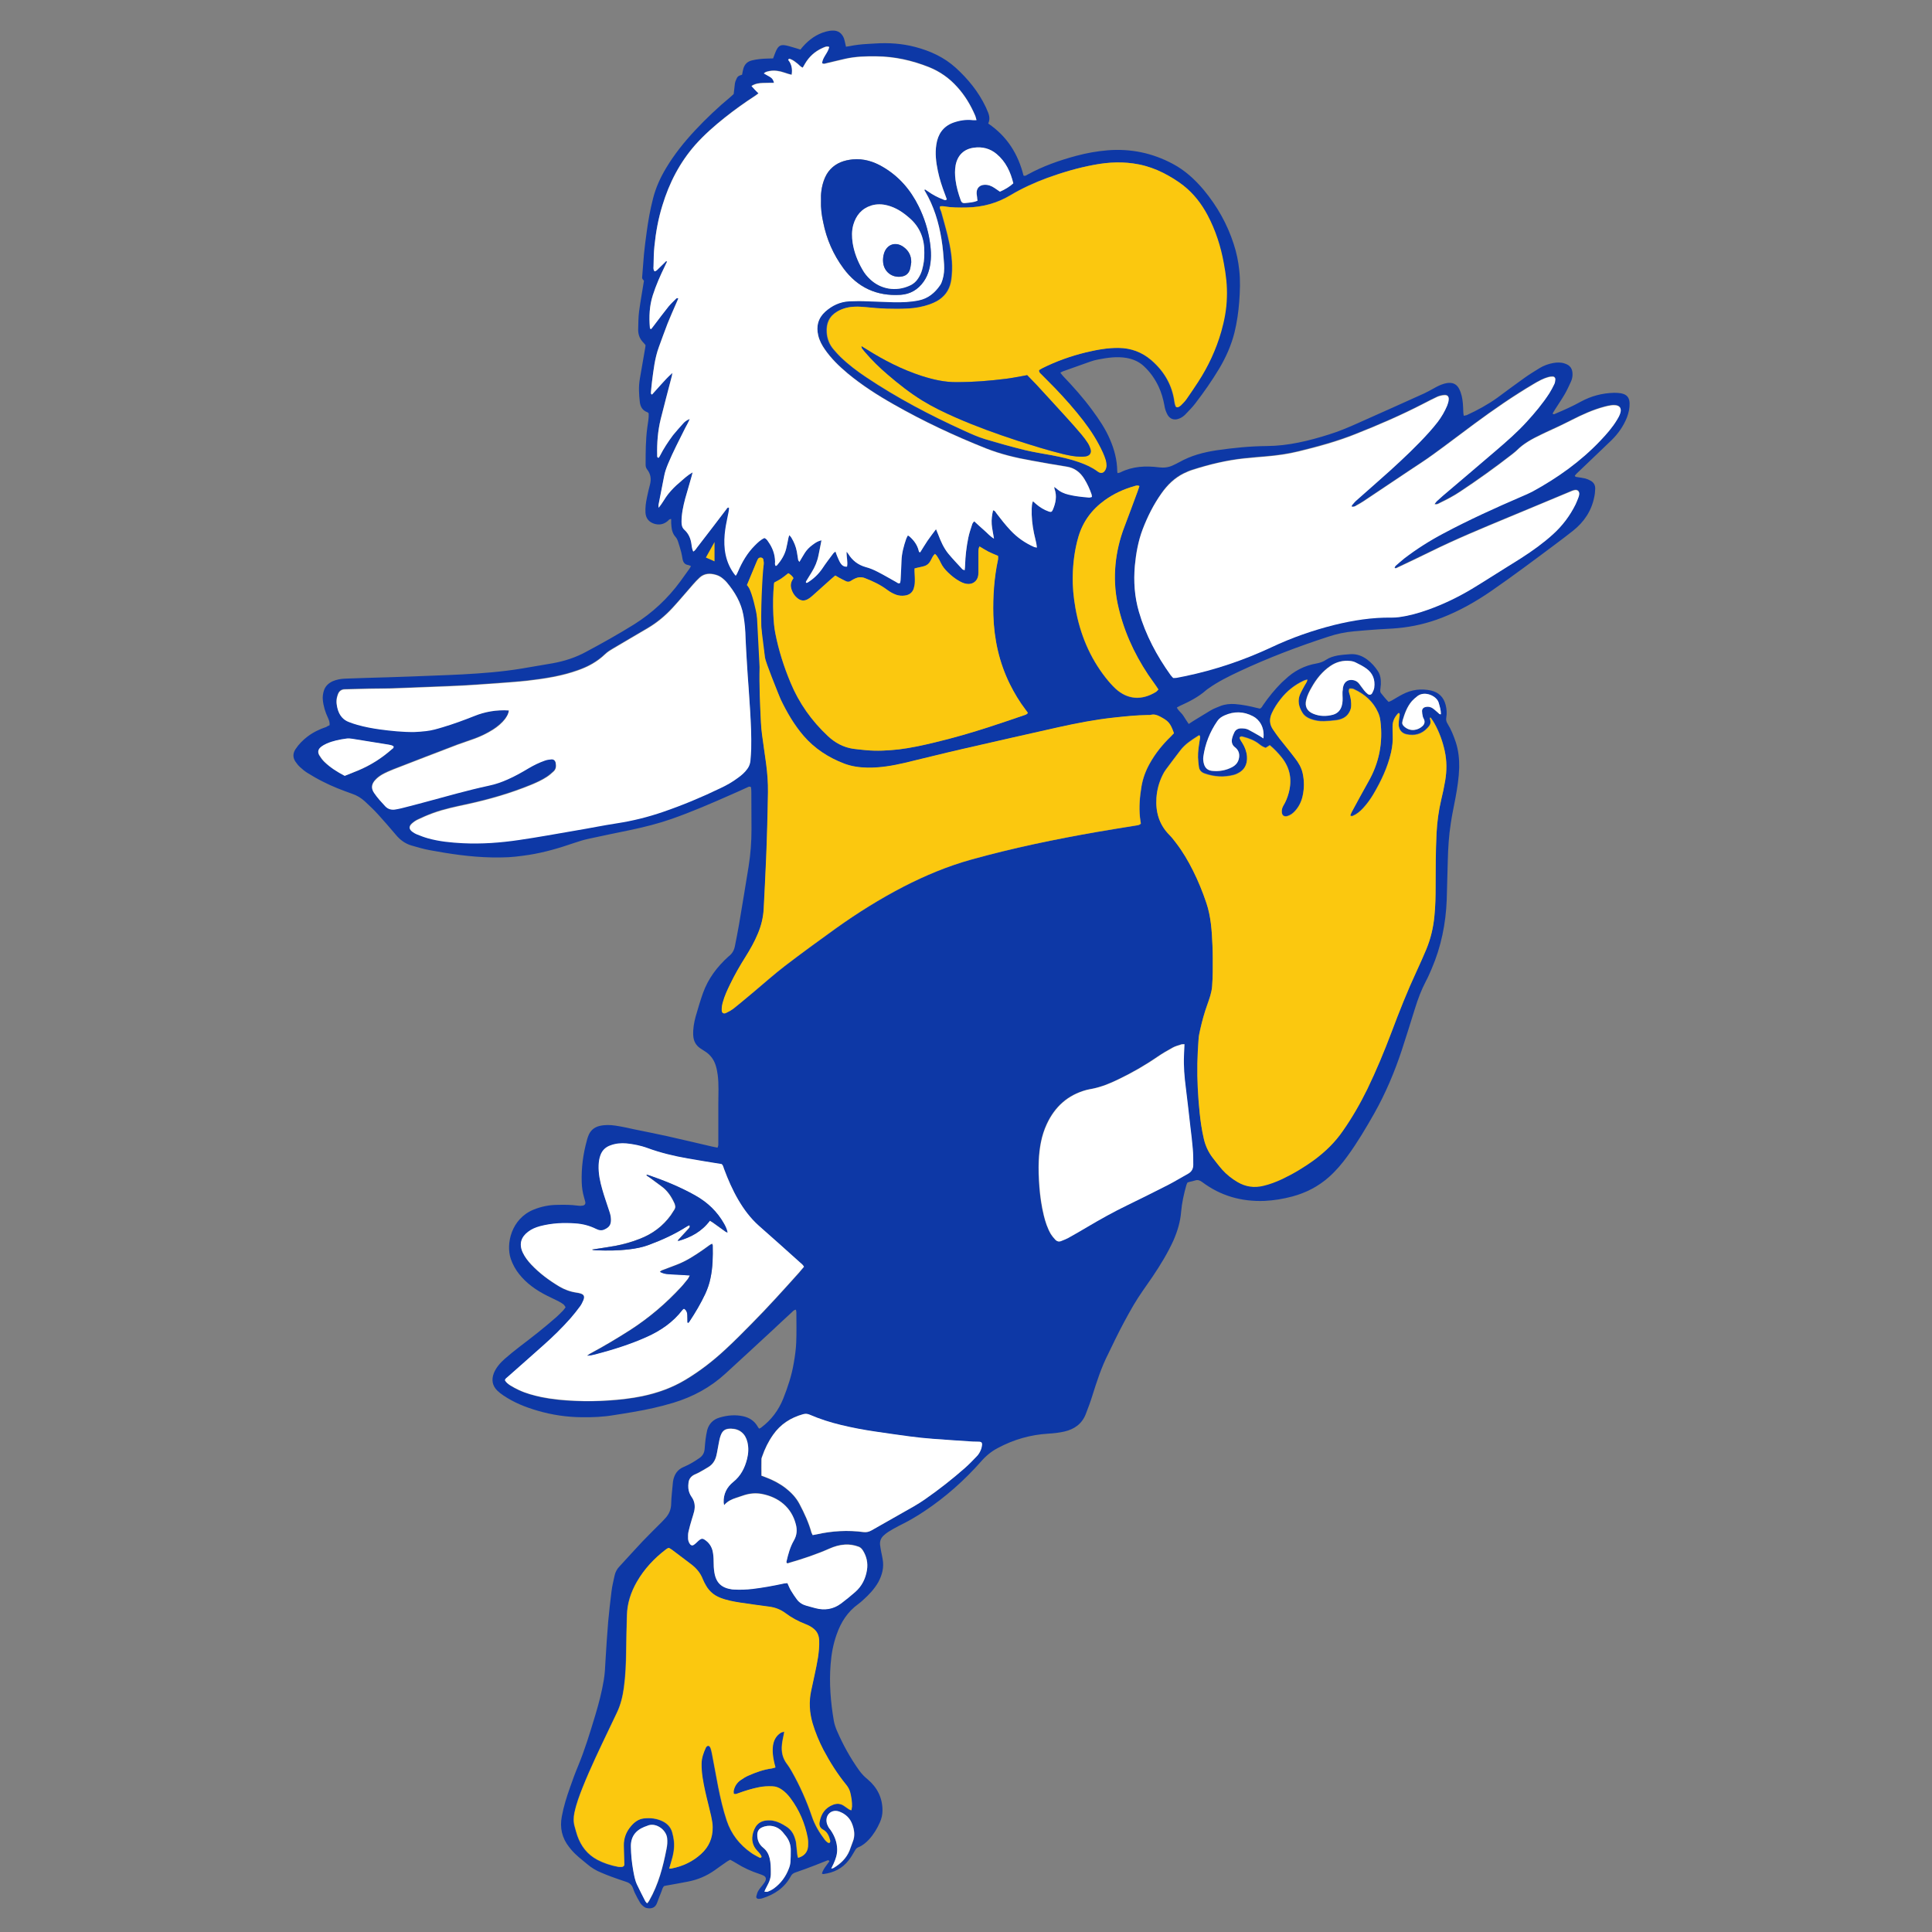
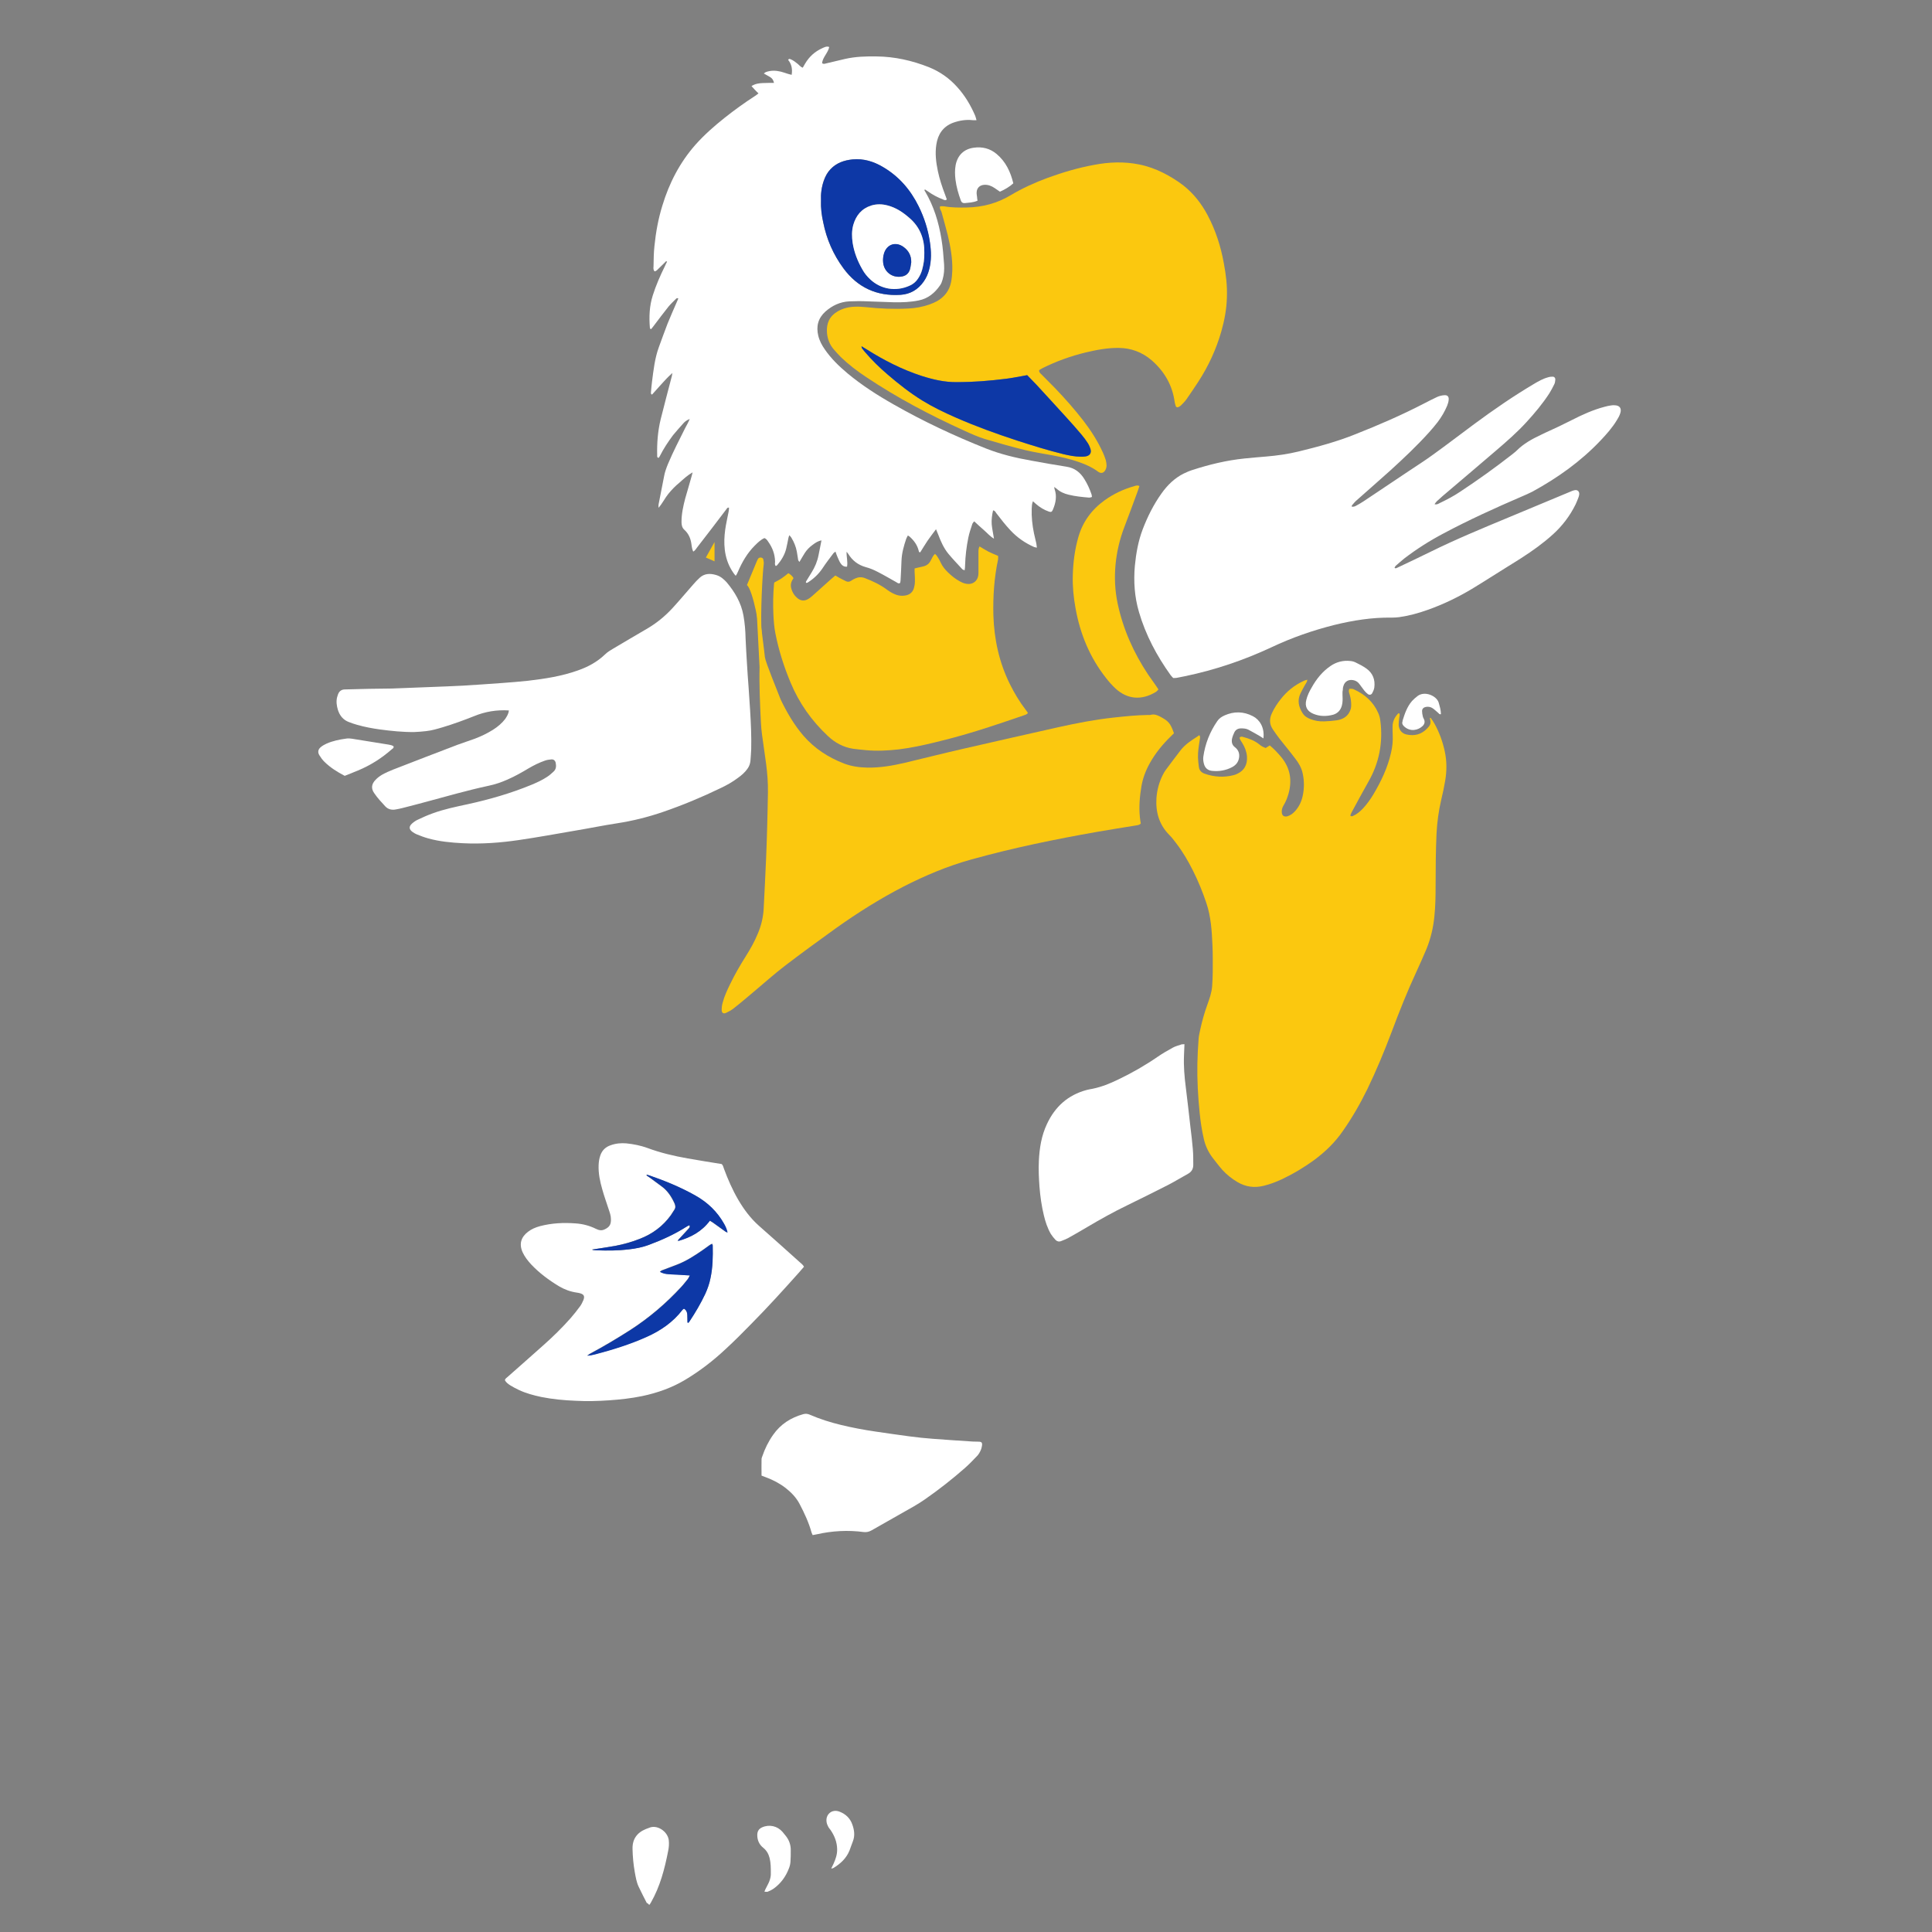
<svg xmlns="http://www.w3.org/2000/svg" version="1.1" id="Layer_1" x="0px" y="0px" viewBox="0 0 1270 1270" style="enable-background:new 0 0 1270 1270;" xml:space="preserve">
  <rect x="0" y="0" width="1270" height="1270" fill="#808080" stroke="none" />
  <style type="text/css">
	.st0{fill:#0D38A6;}
	.st1{fill:#FFFFFF;}
	.st2{fill:#FBC80F;}
</style>
  <g>
-     <path class="st0" d="M216.6,476.8c0.3-2.1-0.4-3.5-1-4.9c-1.8-3.8-3-7.7-3.4-11.9c-0.2-2.1,0.1-4,0.7-6c0.9-2.9,3-4.9,5.8-6.2   c2.6-1.1,5.4-1.6,8.2-1.7c9.5-0.4,19-0.6,28.5-0.9c10.1-0.3,20.1-0.7,30.2-1.1c6.2-0.2,12.3-0.5,18.5-0.8c13-0.7,25.9-1.7,38.7-3.8   c6.8-1.2,13.7-2.3,20.5-3.5c7.8-1.4,15.2-3.8,22.1-7.6c10.7-5.7,21.2-11.6,31.5-18c11.9-7.5,22-16.9,30.3-28.2   c2-2.7,3.9-5.4,5.9-8.2c0.4-0.5,0.7-1.1,1.1-1.9c-0.8-0.3-1.3-0.6-1.9-0.7c-2.2-0.3-3.2-1.8-3.6-3.8c-0.3-1.5-0.5-3.1-0.9-4.6   c-0.6-2.2-1.2-4.3-1.9-6.4c-0.4-1.3-0.9-2.6-1.8-3.6c-2.4-2.6-2.7-5.8-2.9-9.1c0-0.9,0-1.8,0-2.7c-1.3-0.1-1.7,0.8-2.3,1.3   c-2.7,2.3-5.8,2.8-9.1,1.7c-3.4-1.2-5.3-3.6-5.5-7.3c-0.2-3.4,0.3-6.7,1-10c0.6-2.8,1.2-5.7,2-8.5c0.9-3.6,0.4-6.9-1.9-9.8   c-0.7-0.9-1-1.9-1-3.1c0-8.2,0-16.3,1.1-24.5c0.4-3.1,1.1-6.2,0.9-9.3c-0.3-0.3-0.6-0.6-0.8-0.7c-3.1-1.1-4.6-3.4-5-6.6   c-0.6-5.1-0.9-10.3,0-15.4c1.2-6.9,2.4-13.9,3.6-20.8c0.1-0.4,0.1-0.9,0.1-1.4c-0.4-0.4-0.7-0.9-1.1-1.3c-2.5-2.4-3.7-5.3-3.7-8.7   c0.1-4,0.1-8.1,0.6-12.1c0.9-6.6,2.1-13.3,3.2-20.1c-0.3-0.6-1.3-1.1-1.2-2.3c0.5-5,0.7-10,1.2-15.1c0.5-4.9,1.1-9.8,1.8-14.7   c1-7.4,2.3-14.8,4.2-22.1c1.8-7.1,4.8-13.7,8.6-20c5.4-9,11.9-17.1,19-24.7c7.3-7.8,15-15.1,23.2-21.9c0.7-0.6,1.4-1.2,2-1.8   c0.2-0.1,0.3-0.4,0.2-0.3c0.3-2.5,0.5-4.7,0.8-6.9c0.1-0.8,0.4-1.5,0.7-2.2c0.9-2.3,1.4-2.7,4-3.5c0.3-1.4,0.5-2.9,0.9-4.2   c0.9-2.8,2.7-4.5,5.6-5.2c3.3-0.8,6.6-1.1,10-1.2c1.2,0,2.4-0.1,3.9-0.1c0.4-1.1,0.8-2.1,1.2-3.2c2.2-6,4.2-6.2,9.1-4.9   c1.6,0.4,3.2,1,4.8,1.4c0.8,0.3,1.7,0.5,2.9,0.9c0.5-0.6,1-1.4,1.6-2c4.1-4.6,8.9-8.1,15-9.8c1.5-0.4,3.1-0.7,4.6-0.7   c3.6-0.1,6.1,1.8,7.4,5.2c0.4,1.1,0.6,2.4,0.9,3.6c0.1,0.5,0.2,1.1,0.4,1.8c0.8-0.1,1.4-0.2,2-0.3c4-0.8,7.9-1.3,12-1.5   c1.7-0.1,3.4-0.2,5-0.3c9-0.6,17.9,0,26.6,2.3c9.9,2.6,19,6.8,26.6,13.7c8,7.3,14.8,15.6,19.5,25.4c0.3,0.6,0.6,1.2,0.8,1.8   c1.4,3,2.6,6,1,9.4c12.4,8.4,19.7,20.1,23.2,34.2c1.2,0.5,1.9-0.2,2.6-0.6c10.2-5.6,21-9.4,32.2-12.4c6.7-1.8,13.5-3,20.5-3.6   c15.1-1.2,29.3,1.7,42.8,8.9c8.1,4.3,14.6,10.3,20.4,17.2c8.8,10.6,15.5,22.5,19.7,35.6c1.8,5.5,3,11.2,3.6,17   c0.8,6.9,0.5,13.8,0,20.8c-0.5,6.8-1.5,13.6-3.1,20.2c-2.1,8.4-5.6,16.3-10,23.7c-4.8,8-10.1,15.6-15.8,23c-1.9,2.5-4.1,4.7-6.3,7   c-1.2,1.3-2.7,2.4-4.4,3c-3.3,1.3-6,0.1-7.5-2.5c-1.1-2-1.8-4.1-2.1-6.3c-0.8-4.3-2-8.5-3.9-12.5c-2.4-5-5.5-9.4-9.6-13.2   c-3.2-3-7-4.6-11.3-5.4c-6.3-1.1-12.5-0.2-18.7,1c-1.7,0.3-3.5,0.8-5.2,1.4c-6,2.1-12,4.3-18,6.4c-0.5,0.2-1,0.5-1.7,0.9   c0.7,0.8,1.2,1.5,1.7,2.1c6.8,7.1,13.4,14.5,19.2,22.4c4.5,6.1,8.8,12.4,11.8,19.5c2.8,6.5,4.6,13.3,4.7,20.5   c0,0.4,0.1,0.9,0.2,1.5c0.7-0.2,1.4-0.2,1.9-0.5c8-4,16.6-4.4,25.3-3.3c3.2,0.4,6.2,0.1,9.2-1.3c1.4-0.7,2.8-1.3,4.2-2.1   c7.6-4.3,15.9-6.5,24.5-7.8c11-1.6,22-2.7,33.1-2.8c14-0.1,27.5-3.4,40.8-7.6c7.2-2.2,14-5.2,20.9-8.3   c13.9-6.2,27.8-12.4,41.7-18.7c2-0.9,4-2.1,5.9-3.1c2.3-1.3,4.7-2.6,7.3-3.3c1-0.2,2-0.5,3-0.5c3.1-0.2,5.4,1.2,6.8,4   c1.5,3,2.1,6.1,2.4,9.4c0.2,2,0.2,4,0.3,6c0,0.7,0.2,1.3,0.3,2.2c0.7-0.2,1.4-0.2,1.9-0.4c7-3.2,13.8-6.9,20.1-11.4   c6-4.4,11.8-8.8,17.9-13.1c3.2-2.3,6.5-4.3,9.9-6.4c2.8-1.7,5.8-2.8,9.1-3.4c2.4-0.4,4.9-0.5,7.3,0.3c3.7,1.1,5.3,3.4,5.3,7.2   c0,1.7-0.4,3.4-1.1,4.9c-1.3,2.8-2.6,5.7-4.2,8.4c-2,3.4-4.2,6.6-6.3,9.9c-0.5,0.8-1,1.7-1.5,2.5c0.7,0.9,1.4,0.3,1.9,0.1   c5.7-2.4,11.3-4.9,16.7-7.9c6.8-3.7,14.1-5.6,21.9-5.8c1.4,0,2.9,0.1,4.3,0.3c3.9,0.7,5.7,2.7,5.8,6.6c0.1,3.2-0.6,6.2-1.7,9.2   c-2.3,5.8-5.8,10.8-10.3,15.2c-7.6,7.3-15.2,14.6-22.8,21.8c-0.5,0.4-0.8,1-1.2,1.4c0.3,0.9,1,0.8,1.5,0.9c1.8,0.3,3.6,0.5,5.3,0.9   c1.2,0.3,2.3,0.8,3.4,1.4c2.2,1.1,3.3,3,3.2,5.4c-0.1,1.8-0.2,3.6-0.6,5.3c-1.8,9.2-6.7,16.5-14,22.3c-3.8,3-7.6,5.9-11.5,8.8   c-13.9,10.4-27.8,20.8-42.1,30.7c-10.3,7.1-21.1,13.2-32.7,17.7c-9.3,3.6-19,5.9-29,6.8c-4.2,0.4-8.5,0.5-12.7,0.8   c-5.4,0.4-10.7,0.8-16.1,1.3c-5.7,0.5-11.3,1.7-16.7,3.5c-20,6.5-39.7,14-58.7,22.9c-7,3.3-13.9,6.7-20.2,11.2   c-0.5,0.4-1.1,0.7-1.6,1.2c-5,4.4-10.9,7.4-16.9,10.1c-0.7,0.3-1.3,0.7-2.2,1.2c1,2.2,3,3.4,4.2,5.3c1.1,1.8,2.3,3.5,3.6,5.5   c1.1-0.7,2-1.3,2.9-1.9c3.8-2.3,7.6-4.7,11.5-7c2-1.2,4.2-2,6.4-2.9c3.1-1.2,6.2-1.5,9.6-1.3c4.8,0.4,9.5,1.3,14.2,2.5   c0.8,0.2,1.5,0.3,2.1,0.5c1.2-0.4,1.6-1.4,2.1-2.2c3.7-5.4,7.8-10.4,12.4-15c0.6-0.6,1.3-1.2,2-1.8c5.9-5.7,12.8-9.3,20.9-10.7   c2.2-0.4,4.3-1.1,6.2-2.4c2.2-1.5,4.9-2.3,7.5-2.8c2.9-0.5,5.8-0.7,8.7-0.9c4.1-0.2,7.7,1.2,10.9,3.6c2.8,2.1,5.1,4.7,7,7.6   c1.7,2.6,2,5.6,1.9,8.7c-0.1,1.2-0.3,2.4-0.4,3.7c0,0.6,0,1.4,0.4,1.9c1.6,2,3.2,4,5.1,5.9c0.9-0.4,1.6-0.6,2.2-1   c2.3-1.3,4.6-2.8,7-4c5.9-3.1,12.1-3.9,18.6-2.5c5.2,1.2,8.4,4.4,9.7,9.5c0.7,2.7,0.9,5.6,0.4,8.3c-0.3,1.6,0.1,2.8,0.9,4.1   c2.3,3.7,3.9,7.8,5.3,11.9c1.8,5.5,2.4,11.1,2.3,16.9c-0.2,6.6-1.2,13.1-2.4,19.6c-1,5.6-2.3,11.2-3.1,16.8   c-1.3,8.2-1.8,16.5-2,24.7c-0.3,8.6-0.4,17.2-0.7,25.8c-0.6,15.7-3.7,30.9-9.9,45.3c-1.2,2.8-2.4,5.6-3.8,8.2   c-3,5.7-5.2,11.6-7.1,17.7c-2.9,9.2-5.7,18.4-8.7,27.5c-4.8,14.5-10.7,28.5-18.2,41.8c-5.4,9.5-11,19-17.5,27.9   c-3.6,5-7.6,9.7-12.2,13.8c-7,6.2-15.1,10.4-24.1,12.8c-6,1.6-12,2.6-18.2,2.9c-15.2,0.6-29-3.3-41.2-12.5   c-1.5-1.1-2.9-1.5-4.6-0.9c-1.2,0.4-2.4,0.6-3.6,0.9c-0.4,0.1-0.8,0.3-1.3,0.4c-0.3,0.6-0.6,1.2-0.8,1.9   c-1.6,5.7-2.9,11.5-3.4,17.4c-0.5,6.5-2.4,12.7-5,18.7c-3.8,8.4-8.6,16.2-13.7,23.8c-4.2,6.2-8.7,12.2-12.5,18.7   c-4.2,7.2-8.2,14.7-11.9,22.2c-1.6,3.2-3.1,6.5-4.7,9.7c-4.6,9-7.7,18.6-10.7,28.2c-1.2,3.9-2.7,7.8-4.2,11.7   c-2.5,6.4-7.5,9.9-14,11.4c-3.5,0.8-7.1,1.2-10.6,1.4c-11.8,0.7-22.9,3.9-33.3,9.5c-4.2,2.2-7.8,5.2-10.9,8.8   c-11,12.4-23.2,23.3-37,32.5c-5.5,3.7-11.2,7-17.2,9.9c-2.4,1.2-4.7,2.6-7,4c-1.1,0.7-2.1,1.6-3.1,2.5c-1.6,1.6-2.3,3.6-2.1,5.8   c0.2,1.7,0.5,3.3,0.8,4.9c0.3,1.5,0.7,3.1,0.9,4.6c1,5.4-0.3,10.4-2.9,15.2c-2.6,4.5-6.1,8.2-10,11.7c-1,0.9-2,1.8-3.1,2.6   c-7,5-11.4,11.9-14.2,19.9c-2.3,6.4-3.5,13-4,19.7c-1,12.5,0,24.8,2.1,37.1c0.4,2.3,1.2,4.6,2.1,6.7c4,9.2,8.8,17.9,14.6,26   c1.6,2.2,3.4,4.1,5.5,5.8c6.3,5.3,9.8,12.1,9.8,20.5c0,2.7-0.6,5.3-1.7,7.8c-1.8,4.1-4.1,7.9-7.2,11.3c-2,2.1-4.2,4-7,5.1   c-1.1,0.4-1.7,1.2-2.3,2.3c-1.2,2.1-2.5,4.3-4,6.2c-4.2,5.5-9.9,8.2-16.6,9.1c-0.2,0-0.4-0.1-0.6-0.1c-0.1,0-0.2-0.1-0.4-0.3   c0.9-3.1,3.2-5.5,4.9-8c-0.4-0.9-1-0.7-1.5-0.5c-2.7,1-5.4,2.2-8.1,3.2c-4.2,1.6-8.4,3.2-12.6,4.6c-1.5,0.5-2.5,1.2-3.2,2.6   c-4.1,7.5-10.6,11.9-18.6,14.4c-0.8,0.3-1.8,0.4-2.6,0.4c-1,0-1.7-0.8-1.4-1.8c0.3-1.3,0.7-2.6,1.4-3.7c0.8-1.3,1.9-2.5,2.8-3.7   c0.7-0.9,1.4-1.8,1.8-2.8c0.6-1.4,0.1-2.6-1.3-3.3c-0.8-0.4-1.6-0.7-2.5-1c-5.5-1.8-10.6-4.1-15.5-7.2c-1.2-0.8-2.5-1.4-3.9-2.2   c-0.7,0.4-1.4,0.7-2,1.1c-2.8,1.9-5.5,3.9-8.2,5.8c-5.4,3.8-11.3,6.3-17.8,7.5c-4.7,0.9-9.5,1.8-14.2,2.6c-0.4,0.1-0.9,0.2-1.3,0.3   c-1,1-1.2,2.4-1.7,3.6c-1,2.5-2,5-2.9,7.5c-1,2.7-3,3.8-5.8,3.5c-0.9-0.1-1.8-0.3-2.5-0.8c-1.1-0.8-2.1-1.7-2.8-2.8   c-1.3-2.1-2.4-4.3-3.5-6.5c-0.5-1-0.8-2.1-1.2-3.1c-0.8-2.2-2.3-3.5-4.5-4.2c-3.3-1.1-6.6-2.2-9.8-3.4c-2.2-0.8-4.4-1.7-6.5-2.6   c-3.5-1.4-6.6-3.3-9.4-5.7c-3.5-2.9-7.2-5.7-10.2-9.2c-0.6-0.7-1.1-1.4-1.7-2.1c-4.6-5.9-6.1-12.6-4.7-19.9   c1.2-6.6,3.2-13,5.5-19.4c1.6-4.6,3.3-9.3,5.2-13.8c4.5-10.9,7.9-22.1,11.3-33.4c2.3-7.6,4.3-15.3,5.6-23.1   c0.7-4.1,0.9-8.2,1.1-12.4c0.5-8.7,1.1-17.4,1.8-26.1c0.6-6.7,1.4-13.4,2.2-20c0.4-3.4,1.3-6.8,2-10.2c0.5-2.3,1.6-4.4,3.3-6.1   c5-5.4,9.9-10.9,15-16.3c4.2-4.4,8.5-8.6,12.8-12.9c0.9-0.9,1.7-1.8,2.5-2.7c2.3-2.6,3.5-5.5,3.6-9.1c0.1-4.6,0.7-9.1,1.1-13.7   c0-0.3,0.1-0.7,0.1-1c0.7-4.5,2.8-7.9,7.2-9.7c1.9-0.8,3.7-1.7,5.4-2.7c1.7-1,3.4-2.1,5.1-3.3c1.9-1.4,2.9-3.3,3.1-5.7   c0.2-2.1,0.3-4.2,0.6-6.3c0.3-2.1,0.6-4.2,1.1-6.2c1.2-4.2,4-7,8.2-8.2c5.1-1.5,10.3-2,15.6-0.8c3.9,0.9,7,2.9,9.1,6.3   c0.3,0.6,0.7,1.1,1.2,1.8c0.6-0.3,1.1-0.4,1.5-0.8c6.6-5,11.3-11.3,14.4-19c3-7.6,5.6-15.4,6.9-23.4c0.8-4.4,1.4-8.9,1.6-13.3   c0.3-6.7,0.1-13.4,0.1-20.1c0-0.5-0.2-1-0.3-1.6c-1.5,0.2-2.1,1.2-2.9,1.9c-4.3,3.9-8.5,7.9-12.8,11.9   c-10.2,9.4-20.4,18.9-30.6,28.2c-9.9,9.1-21.4,15.3-34.3,19.2c-8.6,2.6-17.3,4.5-26.1,6c-4.3,0.8-8.6,1.4-12.9,2.1   c-7,1.2-14,1.5-21.1,1.4c-9.9-0.1-19.6-1.5-29.1-4.3c-8-2.3-15.7-5.4-22.6-10.1c-1.4-0.9-2.7-2-3.9-3.1c-3.3-3.3-3.9-7.1-2.3-11.4   c1.5-3.7,4.1-6.7,7-9.3c3.2-2.8,6.5-5.5,9.9-8.1c8.3-6.3,16.5-12.7,24.3-19.6c1.5-1.3,2.9-2.8,4.3-4.2c0.6-0.6,1.1-1.4,1.7-2.2   c-0.5-0.7-0.8-1.4-1.4-1.9c-1.1-0.8-2.2-1.5-3.4-2.1c-2.4-1.2-4.8-2.3-7.2-3.5c-7.2-3.6-13.7-8.1-18.7-14.5c-2.3-2.9-4-6.1-5.3-9.7   c-3.4-10.1,0.4-26.4,14.8-32.4c5.1-2.1,10.5-3.2,16-3.2c4.4-0.1,8.7-0.1,13.1,0.5c1.1,0.2,2.2,0.2,3.3,0c1.4-0.2,2.1-1.2,1.7-2.6   c-0.2-0.9-0.5-1.7-0.7-2.6c-1-3.3-1.5-6.7-1.6-10.2c-0.3-9.4,0.9-18.5,3.4-27.5c0.2-0.9,0.5-1.7,0.8-2.6c1.3-3.7,3.8-6,7.6-6.9   c3.4-0.8,6.9-0.7,10.3-0.2c4.1,0.6,8.1,1.5,12.2,2.4c7.2,1.5,14.5,2.9,21.7,4.5c9.9,2.2,19.8,4.6,29.8,6.9c1.1,0.2,2.2,0.4,3.5,0.7   c0.2-0.7,0.5-1.3,0.5-1.9c0-3.2,0-6.5,0-9.7c0-5.8,0-11.6,0-17.4c0-6.3,0.4-12.5-0.4-18.8c-0.3-2.2-0.7-4.4-1.4-6.5   c-1.2-3.7-3.5-6.8-6.8-8.9c-1-0.7-2.1-1.3-3.1-2c-3.2-2.1-4.6-5-4.8-8.7c-0.2-4.2,0.5-8.3,1.6-12.3c1.5-5.2,3-10.3,4.8-15.4   c3.4-9.5,9.3-17.3,16.7-24c0.2-0.2,0.3-0.3,0.5-0.4c2.1-1.7,3.3-3.8,3.8-6.5c0.9-4.7,1.9-9.4,2.7-14.2c2.2-12.7,4.2-25.4,6.3-38.1   c1.3-8.1,1.9-16.2,1.9-24.4s-0.1-16.3-0.1-24.5c0-1.1-0.1-2.2-0.2-3.2c-0.9-0.8-1.6-0.3-2.3,0c-3.6,1.6-7.1,3.3-10.7,4.8   c-12.9,5.7-25.8,11.3-39.2,16c-8.6,3-17.3,5.2-26.2,7.1c-9.5,2-19.1,3.9-28.6,6c-3.2,0.7-6.3,1.7-9.3,2.7   c-9.6,3.3-19.4,6.2-29.5,7.8c-6,0.9-12,1.7-18,1.7c-2.3,0-4.7,0.1-7,0c-13.7-0.3-27.2-2.3-40.6-4.8c-3.9-0.7-7.8-1.9-11.7-3   c-4.2-1.2-7.6-3.7-10.4-7.1c-3.8-4.5-7.7-9-11.7-13.4c-2.7-3-5.6-5.7-8.6-8.5c-2.5-2.3-5.3-4-8.6-5.1c-6.5-2.3-13-4.8-19.2-8   c-3.4-1.7-6.7-3.6-9.9-5.6c-1.8-1.1-3.5-2.5-5-3.9c-1.1-1-2.1-2.3-3-3.6c-1.8-2.7-1.7-5.5,0.1-8.2c2.1-3.2,4.8-5.9,7.8-8.2   c3.8-2.9,8-4.9,12.5-6.4C214.9,477.5,215.7,477.1,216.6,476.8z M453.4,275.4c-0.9,2.4-2,4.1-2.9,5.9c-3.9,7.8-8,15.5-11.3,23.6   c-1.1,2.7-2.1,5.4-2.6,8.3c-1.2,6.2-2.4,12.3-3.6,18.4c-0.1,0.5,0,1,0,2.1c2.6-3.1,4.1-6.4,6.4-9.1c2.2-2.7,4.6-5.2,7.3-7.4   c2.7-2.3,5.2-4.7,8.7-6.8c-0.4,1.5-0.7,2.4-0.9,3.4c-1.3,4.6-2.7,9.2-4,13.9c-1.4,5-2.4,10-2.4,15.2c0,2,0.3,3.8,1.8,5.2   c2.7,2.6,4.2,5.8,4.7,9.4c0.1,1,0.3,2,0.5,3c0.1,0.6,0.4,1.2,0.7,2c1.3-0.7,1.9-1.8,2.6-2.8c6.3-8.3,12.6-16.6,19-24.8   c0.4-0.5,0.6-1.5,1.9-1.3c0.4,5,0.9,10,1.3,15c0.4,4.9,0.8,9.8,1.3,14.7c0.5,4.9,0.6,9.9,1.5,14.8c0.3-0.1,0.5-0.1,0.5-0.1   c0.4-0.8,0.9-1.6,1.2-2.4c2.7-6.4,6.2-12.2,11-17.1c1.9-2,3.9-4,6.4-5c1.3,0.5,1.9,1.5,2.5,2.4c2.8,3.9,4.5,8.2,4.5,13.1   c0,0.9-0.3,2,0.5,2.9c0.3-0.2,0.7-0.3,0.9-0.6c2.7-3.2,5-6.7,5.9-10.8c0.6-2.4,1-4.8,1.5-7.2c0.1-0.5,0.3-0.9,0.6-1.7   c0.6,0.8,1.1,1.3,1.4,1.8c1.7,2.8,2.9,5.8,3.5,9c0.3,1.9,0.6,3.8,0.9,5.6c0.1,0.3,0.4,0.7,0.8,1.2c1.3-2.2,2.4-4.1,3.6-6   c1.3-2,2.9-3.7,4.9-5.1c2.5-1.9,3.9-2.6,6-3.1c-0.6,3.3-1.2,6.4-1.9,9.6c-0.8,4.1-2.3,7.9-4.6,11.5c-1.2,1.9-2.4,3.8-3.5,5.7   c-0.2,0.4-0.5,0.8,0.1,1.2c0.3-0.1,0.6-0.1,0.9-0.3c3.8-2.4,7.1-5.4,9.6-9.2c2.3-3.3,4.7-6.5,7.1-9.8c0.4-0.5,0.9-0.8,1.5-1.3   c0.5,1.4,0.9,2.6,1.4,3.7c0.6,1.3,1.1,2.7,1.9,3.9c0.9,1.4,2.2,2.5,4.3,2.3c0.6-3.1-0.4-6.2-0.3-9.8c0.6,0.7,0.9,1,1.1,1.4   c2.7,4.4,6.5,7.3,11.5,8.7c2.7,0.8,5.3,1.8,7.8,3.1c4.2,2.1,8.2,4.6,12.3,6.8c0.7,0.4,1.4,1.3,2.5,0.5c0.1-0.6,0.2-1.2,0.3-1.9   c0.2-4.2,0.5-8.5,0.6-12.7c0.1-5,1.4-9.7,3.1-14.4c0.3-0.7,0.7-1.4,1.1-2.2c0.5,0.3,0.9,0.5,1.2,0.8c2.8,2.5,5,5.4,5.9,9.2   c0.1,0.5,0.2,1.1,1,1.1c1.6-2.5,3.1-5.1,4.8-7.6c1.7-2.5,3.5-4.8,5.6-7.6c0.6,1.4,1,2.4,1.4,3.4c1.8,4.5,3.7,8.9,6.7,12.7   c2.9,3.5,6.1,6.9,9.2,10.2c0.3,0.3,0.9,0.4,1.5,0.7c0.1-1.3,0.2-2.3,0.3-3.3c0.2-6.1,0.9-12.1,2.1-18c0.7-3.2,1.8-6.2,2.7-9.3   c0.2-0.6,0.7-1,1.2-1.6c2.3,2.1,4.3,4,6.4,5.8s4,4.1,6.6,5.6c-0.6-3.3-1.3-6.3-1.5-9.4c-0.3-3.1,0.1-6.2,0.9-9.2   c1.3,0.2,1.6,1.1,2.1,1.8c2.9,4,6,7.8,9.4,11.4c4.4,4.7,9.6,8.3,15.5,10.9c0.5,0.2,1,0.2,1.8,0.4c-0.2-1.2-0.2-2-0.4-2.9   c-0.5-2.2-1-4.4-1.5-6.5c-1.1-5.4-1.7-10.8-1.5-16.3c0-1.5,0.1-3,0.8-4.8c0.8,0.7,1.3,1.2,1.9,1.7c2.6,2.2,5.4,4,8.6,5.1   c1.4,0.5,2,0.2,2.6-1.2c1.8-4.5,2.8-9,1.1-13.7c-0.1-0.3-0.1-0.6-0.2-1.3c0.7,0.5,1.1,0.7,1.5,1.1c2.3,2.1,5,3.3,8,4   c4.4,1,8.8,1.5,13.3,1.9c0.6,0.1,1.2-0.2,2-0.4c-0.1-0.7-0.1-1.3-0.3-1.8c-1.3-3.5-2.8-6.8-4.7-10c-2.7-4.4-6.5-7.3-11.7-8.1   c-7.7-1.2-15.4-2.6-23.2-4c-10.1-1.8-20.1-4.2-29.8-8c-20.8-8.3-41.1-17.8-60.6-28.9c-10.6-6-20.9-12.6-30.3-20.4   c-5.6-4.7-10.8-9.7-15-15.8c-1.9-2.8-3.5-5.7-4.3-9c-1.5-6.2-0.1-11.6,4.7-15.9c4.5-4,9.7-6.4,15.7-6.7c4-0.2,8-0.2,12.1,0   c5.7,0.3,11.4,0.5,17.1,0.6c5.5,0.2,11-0.1,16.4-1.2c6.1-1.3,10.7-4.9,14.1-10c0.7-1.1,1.2-2.4,1.6-3.7c1-3.2,1.2-6.6,1-10   c-0.3-5.5-0.8-10.9-1.7-16.4c-1.8-11.1-5.1-21.8-10.8-31.6c-0.2-0.3-0.7-0.7-0.1-1.3c0.6,0.4,1.2,0.8,1.8,1.2   c3.2,2.3,6.6,4.1,10.3,5.5c0.7,0.3,1.4,0.7,2.3-0.1c-0.4-1.1-0.8-2.2-1.2-3.3c-2-5-3.6-10.1-4.7-15.4c-1.2-5.7-1.9-11.5-1-17.3   c1-6.8,4.4-11.9,11-14.4c4.1-1.5,8.4-2.3,12.9-1.7c0.7,0.1,1.5,0,2.5,0c-0.3-1.1-0.5-2-0.8-2.8c-2.9-7-6.8-13.4-11.9-19   c-5.2-5.8-11.3-10.1-18.5-13c-11.1-4.4-22.6-7-34.6-7.1c-6.8-0.1-13.7,0.1-20.4,1.6c-4.3,0.9-8.5,2-12.7,3   c-0.8,0.2-1.7,0.7-2.6-0.2c0.4-4,3.9-6.7,4.7-10.6c-1.8-0.7-3.2,0.2-4.6,0.8c-4.8,2.2-8.6,5.6-11.3,10.2c-0.5,0.8-1,1.7-1.5,2.6   c-1.5-0.5-2.3-1.7-3.3-2.5c-1.5-1.2-2.9-2.4-4.8-3.1c-0.5-0.2-1.1-0.4-1.5,0.5c2.3,2.8,2.9,6.1,2.3,9.8c-0.9-0.2-1.6-0.4-2.3-0.6   c-1.6-0.5-3.2-1.1-4.8-1.5c-3.3-0.8-6.7-0.8-9.9,0.3c-0.4,0.1-0.7,0.4-1.3,0.9c1.6,0.9,3,1.6,4.2,2.4c1.5,1,2,1.9,2.5,3.8   c-2.5,0-4.9,0.1-7.3,0.1c-2.6,0.1-5.1,0.3-7.5,2c0.8,0.9,1.4,1.6,2.1,2.3c0.8,0.8,1.6,1.5,2.5,2.5c-1,0.7-1.8,1.3-2.6,1.9   c-6.8,4.4-13.3,9.1-19.6,14.1c-6.8,5.5-13.4,11.2-19.2,17.7c-10.4,11.7-17.3,25.2-21.8,40.1c-2.7,8.7-4.3,17.6-5.2,26.6   c-0.4,4.4-0.4,8.9-0.6,13.4c0,1.1-0.1,2.2,0.7,3.2c1.2-0.2,1.9-1.2,2.7-1.9c1.4-1.3,2.7-2.7,4.1-4c0.3-0.3,0.6-1,1.4-0.5   c-0.4,0.9-0.8,1.8-1.3,2.7c-3,6.4-5.9,12.8-8.1,19.5c-2.2,6.9-2.5,14-1.9,21.2c0,0.4,0.1,0.9,0.9,0.9c0.5-0.7,1.1-1.5,1.7-2.2   c3.2-4.2,6.3-8.4,9.6-12.5c1.5-1.8,3.2-3.4,4.9-5.1c0.4-0.4,0.8-0.8,1.6-0.3c-0.3,0.7-0.6,1.4-0.9,2.1c-2.1,4.8-4.3,9.6-6.2,14.5   c-2,5.1-3.8,10.3-5.7,15.4c-2.7,7.3-3.5,15-4.5,22.7c-0.3,2.3-0.5,4.7-0.7,7c0,0.5-0.2,1.1,0.7,1.5c2-2.3,4-4.6,6.2-6.9   c2.2-2.4,4.3-4.8,7.2-7.3c-0.2,1-0.2,1.4-0.3,1.8c-2.5,9.5-5,19.1-7.4,28.6c-1.9,7.8-2.5,15.7-2.3,23.7c0,0.6-0.2,1.4,0.9,1.7   c0.3-0.4,0.6-0.8,0.9-1.3c2.5-4.8,5.4-9.3,8.6-13.6c2-2.7,4.3-5.1,6.6-7.6C450,277.3,451.2,276.3,453.4,275.4z M788.5,483.4   c-0.3,0-0.7,0-1,0.2c-4.3,2.7-8.5,5.4-11.6,9.5c-3.2,4.2-6.4,8.4-9.5,12.6c-0.9,1.2-1.6,2.4-2.2,3.7c-2.3,4.7-3.7,9.6-4,14.8   c-0.7,9.3,1.7,17.5,8.4,24.3c1.6,1.7,3.1,3.6,4.5,5.4c4.4,5.7,8,11.9,11.2,18.3c3.4,6.8,6.2,13.9,8.7,21.1c3,8.9,3.6,18.2,4,27.5   c0.3,5.9,0.2,11.9,0.2,17.8c0,3.1-0.2,6.3-0.4,9.4c-0.3,4.3-1.8,8.3-3.2,12.3c-1.9,5.3-3.3,10.7-4.6,16.1c-0.5,2.1-1,4.2-1.1,6.3   c-0.4,5.4-0.7,10.7-0.8,16.1c-0.2,10.9,0.4,21.7,1.5,32.5c0.6,5.7,1.4,11.3,2.7,16.9c1.1,4.5,2.9,8.7,5.7,12.4   c2.1,2.8,4.2,5.5,6.5,8.1c2.8,3.2,6.2,5.9,9.9,8c5.4,3.2,11.1,4,17.2,2.5c4.1-1,8.1-2.5,12-4.3c7.7-3.5,14.8-7.9,21.6-12.9   c7.2-5.3,13.4-11.4,18.5-18.8c6.1-8.8,11.4-18,16.1-27.5c5.9-12.2,11.1-24.7,15.9-37.4c5.1-13.5,10.4-27,16.5-40.1   c2.3-4.9,4.5-9.8,6.5-14.7c2.9-6.9,4.5-14.1,5.2-21.5c0.7-6.7,0.8-13.4,0.8-20.1c-0.1-11.4,0-22.8,0.6-34.2   c0.3-7.5,1.3-14.9,3.1-22.3c1-4.1,1.9-8.3,2.6-12.5c1.1-6.5,1.1-12.9-0.3-19.4c-1.4-6.4-3.6-12.5-6.8-18.2c-0.6-1.1-1.3-2.1-2-3.1   c-0.2-0.3-0.4-0.9-1-0.5c0.9,3.2,0.7,4.2-1.6,6.7c-3.8,4.1-8.5,5.2-13.8,4.1c-3.2-0.7-5-3-5.1-6.3c-0.1-1.5,0.2-3.1,0.4-4.7   c0.1-1,0.6-1.9,0-2.9c-0.3,0-0.5,0-0.7,0.1c-2.3,2.4-3.8,5.3-3.7,8.7c0,1.8,0,3.6,0.1,5.4c0.2,3.9-0.3,7.8-1.1,11.7   c-2.3,9.8-6.6,18.8-11.6,27.4c-1.9,3.3-4.2,6.4-6.8,9.2c-1.9,2.1-4,3.9-6.7,5c-0.5,0.2-1.1,0.4-1.7-0.3c0.3-0.7,0.6-1.5,1-2.3   c3.6-6.6,7.1-13.2,10.8-19.7c7.2-12.5,9.8-25.9,8-40.1c-0.2-1.9-0.8-3.8-1.5-5.5c-3.2-7.2-8.8-12-15.8-15.3   c-0.4-0.2-0.8-0.4-1.3-0.4c-0.6-0.1-1.3,0-1.8,0c-0.7,1.6-0.1,2.9,0.3,4.1c0.7,2.4,1,4.8,0.9,7.3c-0.1,1.8-0.7,3.5-1.8,5   c-1.8,2.7-4.6,3.8-7.7,4.3c-2.8,0.4-5.6,0.6-8.4,0.7c-3,0.1-6-0.4-8.9-1.5c-2.1-0.8-4-2.1-5.2-4c-2.5-4-3.5-8.2-1.4-12.7   c0.8-1.6,1.6-3.2,2.5-4.8c0.5-1,1.2-1.9,1.7-2.9c0.2-0.3,0.2-0.8,0.4-1.5c-1,0.3-1.6,0.5-2.2,0.7c-6.1,2.8-11.2,6.9-15.4,12.2   c-2.2,2.8-4.2,5.8-5.7,9.1c-1.8,3.8-1.6,7.4,0.7,10.8c1.4,2,2.8,4.1,4.3,6c3.4,4.3,6.9,8.6,10.2,12.9c2.2,3,4.1,6.1,5,9.8   c1.1,5,1.1,10,0,15c-0.8,3.7-2.4,7-4.9,9.8c-1.4,1.6-3.1,2.9-5.2,3.5c-2,0.6-3.3-0.4-3.6-2.4c-0.2-1.6,0.2-3.1,1-4.5   c1.6-2.6,2.7-5.4,3.5-8.3c2.4-8.6,1-16.4-4.6-23.4c-2.3-2.9-4.8-5.6-7.8-8c-1,0.6-1.8,1.2-2.7,1.7c-0.7-0.3-1.3-0.4-1.9-0.8   c-0.8-0.4-1.5-1-2.2-1.5c-3.2-2.6-7-4-10.9-5c-0.7-0.2-1.6-0.4-2.2,0.6c0.3,1.2,1.1,2.3,1.8,3.4c1.7,2.7,2.8,5.6,3.1,8.8   c0.5,5.5-1.8,9.3-6.1,11.3c-0.8,0.4-1.6,0.8-2.5,1c-6.5,1.7-12.9,1.3-19.2-0.9c-2.1-0.7-3.5-2.1-3.8-4.3c-0.3-2.1-0.5-4.2-0.6-6.3   c-0.1-3.8,0.5-7.6,1.1-11.3C788.8,485.6,789.2,484.5,788.5,483.4z M888.5,333c0.1-0.5,0.1-1,0.3-1.2c1-1.2,2.1-2.3,3.2-3.4   c7.3-6.5,14.7-12.8,21.9-19.4c8.9-8,17.6-16.2,25.6-25.2c1.9-2.2,3.8-4.4,5.6-6.7c2.5-3.3,4.6-6.9,6.2-10.7c0.5-1.2,0.9-2.6,1-3.9   c0.2-2.1-0.8-3.2-3-3c-1.5,0.1-3.1,0.5-4.5,1.1c-3.1,1.4-6,3-9,4.5c-14.5,7.5-29.5,14-44.7,20c-12.2,4.8-24.8,8.3-37.5,11.4   c-7,1.7-14.1,2.7-21.2,3.3c-4.8,0.4-9.6,0.8-14.4,1.3c-11.6,1.3-22.9,4-34,7.5c-2,0.6-4,1.5-5.9,2.4c-6.1,3-10.8,7.6-14.6,13.1   c-5.2,7.4-9.2,15.4-12.4,23.7c-2.9,7.7-4.4,15.7-5.1,23.9c-0.9,10.2-0.2,20.4,2.7,30.3c4.4,15.1,11.7,28.8,20.8,41.5   c0.5,0.7,1.2,1.3,1.7,1.9c0.8,0,1.5,0,2.2-0.1c1.9-0.3,3.7-0.7,5.6-1.1c19.7-4.1,38.6-10.5,56.8-19c13.3-6.2,27.1-11.1,41.4-14.7   c12.3-3.1,24.8-5,37.5-4.8c1.7,0,3.4-0.1,5-0.3c6.5-0.8,12.7-2.5,18.8-4.8c10.1-3.7,19.8-8.3,29.1-13.8c8.2-4.9,16.2-10,24.2-15.1   c2.8-1.7,5.5-3.4,8.3-5.2c7.2-4.7,14.3-9.7,20.7-15.5c6.2-5.6,11.2-12.2,14.9-19.7c0.7-1.5,1.3-3.1,1.9-4.6c0.2-0.6,0.4-1.3,0.5-2   c0.2-1.8-1-3.1-2.8-2.8c-1.2,0.2-2.4,0.7-3.5,1.2c-13.4,5.6-26.8,11.3-40.3,16.8c-17.3,7.2-34.5,14.3-51.3,22.6   c-7.1,3.5-14.3,6.9-21.5,10.3c-0.5,0.3-1.1,0.9-2,0.2c0.2-0.4,0.3-1,0.7-1.3c1.8-1.7,3.6-3.3,5.6-4.8c8.2-6.3,16.9-11.8,26-16.6   c16.7-8.9,33.9-16.7,51.3-24.2c2.4-1,4.8-1.9,7-3.2c16.5-9,31.7-19.8,44.7-33.5c4-4.2,7.8-8.6,10.9-13.6c0.9-1.4,1.7-2.9,2.2-4.5   c1-3.1-0.5-5-3.7-5.2c-0.8,0-1.6,0-2.3,0.1c-1.4,0.3-2.9,0.5-4.3,0.9c-7.6,2-14.7,5.3-21.7,8.8c-2.7,1.4-5.4,2.8-8.1,4   c-4,1.9-8.2,3.7-12.2,5.7c-5.6,2.8-11.2,5.7-15.7,10.2c-1.1,1.1-2.4,2-3.6,3c-10.9,8.4-22.1,16.4-33.6,24.1   c-4.3,2.9-8.9,5.2-13.5,7.5c-1,0.5-1.9,1.2-3.4,0.7c0.5-0.7,0.9-1.3,1.4-1.8c1.3-1.2,2.6-2.4,4-3.6c11.7-9.9,23.4-19.8,35-29.8   c7-6,13.9-12.1,20.1-18.8c5.5-5.9,10.6-12.1,15-18.9c1.2-1.9,2.3-3.9,3.2-5.9c0.5-1,0.6-2.1,0.7-3.2c0.1-1-0.7-1.8-1.7-1.8   s-2,0.1-3,0.4c-3.4,1-6.4,2.7-9.4,4.4c-13.5,7.9-26.4,16.9-39,26.2c-9.1,6.7-18.1,13.6-27.2,20.2c-5.3,3.9-10.9,7.4-16.4,11.1   c-9.8,6.5-19.5,13.1-29.3,19.6c-1.6,1.1-3.3,1.9-4.9,2.9C890.7,333,889.8,333.4,888.5,333z M618,135.6c-0.4,1.3,0.3,2.3,0.5,3.4   c1.4,5.2,3,10.3,4.2,15.5c1.9,7.6,3.3,15.3,3,23.2c-0.1,2.6-0.3,5.2-0.8,7.7c-1.2,5.7-4.4,10-9.5,12.7c-1.5,0.8-3,1.5-4.6,2   c-4.6,1.6-9.3,2.4-14.1,2.7c-9.3,0.5-18.6,0.1-27.8-0.9c-2.3-0.2-4.7-0.4-7-0.3c-4.1,0.1-8,1.1-11.6,3.1c-5.3,3.1-7.4,7.8-7,13.8   c0.3,4.3,1.8,8.1,4.6,11.3c1.5,1.7,2.9,3.4,4.5,4.9c5.1,4.9,10.7,9.1,16.6,13.1c20.5,13.8,42.3,25.2,64.8,35.4   c4.4,2,8.8,4,13.4,5.4c8.8,2.7,17.6,5.1,26.5,7.3c5.9,1.4,11.9,2.3,17.8,3.4c6,1.2,12,2.5,17.9,4.6c4.2,1.5,8.3,3.3,11.9,6   c2.2,1.7,4.3,1,5.3-1.5c0.3-0.7,0.5-1.5,0.5-2.3c0-1.2-0.1-2.5-0.5-3.6c-0.5-1.7-1.2-3.4-1.9-5c-3.4-7.5-7.8-14.4-12.8-20.9   c-5.7-7.5-12-14.5-18.5-21.3c-3-3.2-6.1-6.2-9.2-9.3c-0.7-0.7-1.6-1.3-1.4-2.7c0.6-0.4,1.4-0.9,2.2-1.3c9.1-4.5,18.5-7.9,28.3-10.3   c7.2-1.8,14.4-3.1,21.9-3c8.2,0.1,15.4,2.8,21.5,8.1c8.5,7.3,13.8,16.4,15.2,27.6c0.1,0.9,0.3,1.7,0.7,2.6c0.2,0.7,1.1,0.9,1.7,0.6   c0.6-0.3,1.2-0.6,1.7-1.1c1.3-1.3,2.6-2.5,3.6-4c2.7-3.7,5.2-7.5,7.7-11.4c6.7-10.3,11.9-21.3,15.2-33.1c2.1-7.3,3.5-14.8,3.7-22.5   c0.2-7.5-0.7-15-2-22.4c-2-11.1-5.4-21.7-10.7-31.7c-4-7.5-9.1-14.1-15.8-19.4c-4.2-3.2-8.7-6-13.4-8.4c-5-2.5-10.3-4.4-15.8-5.5   c-9.9-2-19.8-1.6-29.7,0.3c-10.4,2-20.5,4.9-30.4,8.5c-8.4,3.1-16.6,6.8-24.3,11.4c-8.8,5.3-18.5,7.9-28.8,8.1   c-5,0.1-10.1,0.1-15.1-0.8C619.7,135.4,618.8,135.6,618,135.6z M334.5,467c-0.3,2.3-1.3,3.8-2.5,5.3c-2.2,2.9-5,5.1-8,7.1   c-3.8,2.4-7.8,4.4-12,5.9c-3.8,1.4-7.6,2.6-11.4,4c-14.1,5.4-28.2,10.8-42.3,16.3c-2.5,1-5,2.1-7.3,3.4c-1.5,0.9-3,2-4.2,3.3   c-2.7,2.8-3.1,5.7-0.9,8.8c2.2,3.1,4.7,6,7.3,8.7c1.8,1.9,4.2,2.5,6.8,2c1.4-0.3,2.9-0.5,4.3-0.9c5.1-1.3,10.2-2.7,15.3-4   c13.8-3.7,27.6-7.6,41.6-10.7c4.3-0.9,8.4-2.4,12.4-4.1c4.8-2.1,9.4-4.8,13.9-7.4c3.4-2,6.9-3.7,10.6-5c1.3-0.5,2.8-0.7,4.3-0.8   c1.5-0.1,2.5,0.8,2.8,2.3c0.4,2.1,0.3,4.1-1.3,5.6c-1.4,1.3-2.8,2.5-4.4,3.6c-3.3,2.2-6.9,3.8-10.5,5.3   c-13.4,5.5-27.2,9.5-41.4,12.6c-7.9,1.7-15.8,3.3-23.4,6.1c-3.2,1.2-6.4,2.6-9.6,4.1c-1.4,0.7-2.7,1.6-3.9,2.6   c-2.2,2-2,3.9,0.4,5.5c0.8,0.6,1.7,1.1,2.6,1.5c2.5,1,5,1.9,7.6,2.7c7.5,2.1,15.2,2.8,22.9,3.2c12.3,0.6,24.6-0.3,36.8-2.1   c12.4-1.8,24.7-4.1,37.1-6.2c9.1-1.6,18.2-3.5,27.4-4.8c10.3-1.5,20.4-4.1,30.3-7.5c12.8-4.4,25.3-9.6,37.5-15.5   c4-2,7.9-4.2,11.6-6.8c2.3-1.7,4.6-3.6,6.3-6c1.1-1.6,1.8-3.4,2-5.3c0.2-2.6,0.4-5.1,0.5-7.7c0.2-8.4-0.2-16.8-0.7-25.2   c-0.3-5-0.6-10.1-1-15.1c-0.4-5.4-0.8-10.7-1.1-16.1c-0.3-5.5-0.7-10.9-0.9-16.4c-0.2-5-0.6-10.1-1.4-15   c-1.4-8.4-5.7-15.5-11.1-21.9c-0.6-0.8-1.4-1.4-2.2-2.1c-1.4-1.2-2.9-2.1-4.6-2.6c-4-1.2-7.8-1.1-11,1.9c-1.5,1.4-2.8,2.8-4.2,4.4   c-4.5,5.1-8.8,10.4-13.5,15.4c-4.8,5.2-10.2,9.7-16.3,13.3c-7.5,4.4-15,8.9-22.6,13.3c-1.9,1.1-3.8,2.3-5.5,3.9   c-5.1,4.9-11.2,8.2-17.8,10.5c-10.6,3.8-21.7,5.5-32.8,6.8c-5.8,0.7-11.6,1.1-17.4,1.5c-8.4,0.6-16.7,1.3-25.1,1.7   c-7,0.4-14.1,0.6-21.1,0.9c-8.6,0.4-17.2,0.7-25.8,1c-5,0.2-10.1,0.1-15.1,0.2c-5.3,0.1-10.5,0.3-15.8,0.4c-2.3,0-3.8,1.2-4.6,3.2   c-0.2,0.6-0.5,1.3-0.6,1.9c-0.7,2.8-0.3,5.6,0.5,8.3c1.2,3.9,3.5,6.7,7.4,8.1c1.8,0.7,3.6,1.3,5.4,1.8c4.8,1.4,9.8,2.3,14.8,3   c7.5,1.1,15.1,1.8,22.7,1.7c2.6,0,5.1-0.3,7.7-0.6c3.8-0.4,7.4-1.5,11.1-2.6c7-2,13.8-4.6,20.6-7.3   C319,467.9,326.4,466.5,334.5,467z M771.7,482c-2.4-6.9-3.8-8.1-9-10.9c-1.9-1-3.9-1.7-6.1-1.1c-0.6,0.2-1.3,0.1-2,0.1   c-7.5,0.1-15,0.9-22.4,1.7c-12,1.3-23.9,3.6-35.7,6.2c-21.2,4.7-42.4,9.5-63.5,14.4c-12.7,2.9-25.2,6.1-37.9,9.1   c-8.1,1.9-16.2,3.3-24.6,3.2c-5.3-0.1-10.5-0.8-15.5-2.7c-10.3-3.9-19.4-9.8-26.6-18.2c-6.2-7.2-10.9-15.3-15-23.8   c-3.9-8.1-7.2-16.4-9.9-24.9c-0.6-0.9-1.1-7.1-1.6-8.6c-0.3-0.4-1.3-7.3-1.8-7.2c-0.4,0.1,0,13.6-0.1,14c-0.3,1.8-0.6,3.5-0.6,5.3   c-0.3,12.2,0.3,24.4,0.9,36.6c0.1,2.6,0.4,5.1,0.7,7.7c0.8,6.4,1.8,12.9,2.7,19.3c0.8,6.2,1.3,12.5,1.2,18.7   c-0.1,7.6-0.3,15.2-0.5,22.8c-0.2,6.8-0.4,13.6-0.7,20.5c-0.5,11.1-1,22.1-1.6,33.2c-0.3,5.6-1.6,11.1-3.8,16.3   c-2.3,5.4-5.2,10.4-8.2,15.4c-3.6,5.8-7.1,11.7-10,17.8c-1.9,3.9-3.7,7.9-4.9,12.1c-0.4,1.6-0.7,3.3-0.7,5c0,2,1.2,2.7,2.9,1.9   c1.7-0.8,3.4-1.8,4.9-2.9c4.4-3.6,8.8-7.3,13.2-10.9c6.8-5.7,13.4-11.6,20.4-17c11-8.4,22.2-16.6,33.5-24.7   c14.2-10.2,29-19.4,44.6-27.5c14.3-7.4,29-13.5,44.5-17.8c27.3-7.6,55-13.4,82.9-18.2c8.5-1.5,17-2.8,25.5-4.2   c1.1-0.2,2.3-0.2,3.1-1.3c-0.2-1.4-0.4-2.8-0.6-4.2c-0.7-6.7-0.1-13.4,1-20.1c0.9-5.4,2.7-10.4,5.4-15.1c3.7-6.7,8.5-12.6,14-17.9   C770.4,483.3,771.1,482.6,771.7,482z M439.9,1228.3c0.8,0,1.2,0.1,1.5,0c7.3-1.5,13.8-4.5,19.3-9.5c5.2-4.7,7.7-10.7,7.6-17.6   c0-2.4-0.5-4.9-1-7.3c-1.2-5.5-2.7-10.9-3.9-16.3c-1.3-6-2.5-12-2.4-18.3c0-3.7,1.3-7,2.8-10.3c0.2-0.5,0.6-0.9,1.1-1.2   c0.3-0.2,0.9-0.1,1.2,0.1c0.4,0.3,0.7,0.9,0.9,1.4c0.4,1.2,0.6,2.4,0.9,3.6c1.4,7.3,2.7,14.5,4.1,21.8c1.5,7.5,3.2,14.9,5.6,22.1   c3,8.9,8.5,15.9,16.2,21.3c1.6,1.1,3.5,2,5.2,3c0.5,0.3,1,0.4,1.5-0.4c-0.5-1.6-1.7-2.7-2.8-3.9c-3.3-3.5-4.2-7.5-2.8-12.1   c1.7-5.6,5.1-8.4,11.9-8c0.6,0,1.1,0.2,1.7,0.3c3,0.6,5.7,2,8.2,3.7c2.9,1.8,4.7,4.4,5.7,7.6c0.3,1.1,0.7,2.1,0.8,3.2   c0.3,2.5,0.5,5.1,0.8,7.7c0.1,0.7,0.3,1.4,0.5,2.1c3.8-1.1,6.1-3.7,6.5-7.4c0.2-1.9,0.2-3.8-0.2-5.7c-1.8-9.5-5.5-18.2-11.3-26   c-1.7-2.3-3.6-4.3-6-5.9c-1.8-1.2-3.8-1.9-6-2c-2.9-0.1-5.8,0-8.7,0.6c-4.6,0.9-9.1,2.3-13.5,3.9c-0.9,0.3-1.8,1-3.1,0.4   c0-0.7-0.2-1.4,0-2.2c0.6-2.7,2.1-5,4.3-6.6c1.7-1.2,3.5-2.4,5.5-3.2c4.8-2.1,9.8-3.9,15-4.6c0.8-0.1,1.7-0.5,2.6-0.7   c-0.3-1.2-0.6-2.1-0.8-3.1c-0.9-3.8-1.5-7.7-0.8-11.6c0.6-3.5,2.2-6.3,5.3-8.2c0.5-0.3,1.2-0.3,2.1-0.6c-0.2,1-0.2,1.6-0.4,2.2   c-0.4,2.1-0.9,4.2-1.1,6.3c-0.5,4.6,0.4,8.9,3.3,12.7c1.2,1.5,2.2,3.1,3.1,4.8c5.4,9.5,9.8,19.4,13.3,29.7c1.9,5.7,5,10.7,8.6,15.5   c0.5,0.6,1.1,1.2,1.7,1.6c0.3,0.2,0.8,0.3,1.1,0.4c0.2-0.3,0.4-0.5,0.5-0.7s0.1-0.5,0.1-0.7c-0.7-3-1.8-5.8-4.7-7.4   c-2.1-1.1-2.7-2.9-2.3-5.1c1-5.3,3.6-9.3,8.9-11.3c2.3-0.9,4.6-0.9,6.8,0.5c1.2,0.8,2.4,1.7,3.6,2.5c0.4,0.3,0.9,0.4,1.6,0.7   c0.2-1,0.4-1.7,0.4-2.5c0.1-3-0.4-6-1.1-9c-0.4-2-1.4-3.7-2.7-5.3c-5.8-7.2-10.7-14.9-15-23c-2.9-5.6-5.3-11.3-7.1-17.4   c-2.1-7.1-2.6-14.3-0.9-21.6c0.8-3.4,1.5-6.8,2.2-10.2c1.7-7.5,3.4-15.1,3-22.9c-0.1-3.1-1.1-5.4-3.4-7.3c-1.7-1.5-3.7-2.5-5.8-3.3   c-4.6-1.8-8.9-4.1-12.9-7.1c-3.2-2.4-6.8-3.8-10.8-4.3c-6.4-0.8-12.9-1.7-19.3-2.7c-4.4-0.7-8.8-1.6-13-3.2c-4-1.6-7.1-4.3-9.2-8   c-0.8-1.4-1.5-2.7-2.1-4.2c-1.5-3.9-4-7-7.3-9.5c-4.3-3.4-8.7-6.6-13.1-9.9c-0.6-0.5-1.3-0.8-1.8-1.1c-0.4,0.1-0.6,0.1-0.8,0.2   c-0.4,0.2-0.8,0.5-1.1,0.7c-7.7,5.9-14.3,12.9-19.2,21.4c-3.9,6.8-6.3,14.1-6.5,22c-0.2,7.8-0.3,15.7-0.5,23.5   c-0.1,8.1-0.4,16.1-1.5,24.1c-0.8,5.7-2.1,11.2-4.6,16.4c-1.7,3.6-3.5,7.3-5.2,10.9c-6,12.6-12.1,25.2-17.3,38.2   c-2.2,5.4-4.2,10.9-5.4,16.6c-0.7,3.1-0.8,6.2,0.2,9.3c0.6,1.9,1.1,3.9,1.7,5.8c2.4,6.9,6.6,12.4,13.2,15.9   c4.3,2.3,8.9,3.7,13.6,4.6c0.7,0.1,1.3,0.1,2,0.1c0.8,0,1.6-0.2,2-1.1c0-0.4,0-0.8,0-1.2c-0.1-3.9-0.3-7.8-0.3-11.7   c-0.1-4.9,1.6-9.2,4.8-12.9c2.3-2.6,4.9-4.6,8.4-5c4.3-0.5,8.5,0,12.4,1.9c3.2,1.6,5.4,4,6.3,7.4c0.5,1.8,0.9,3.7,1.1,5.6   c0.5,4.8-0.5,9.4-1.9,13.9C440.7,1225.4,440.4,1226.7,439.9,1228.3z M528.5,832.7c-0.8-1.4-1.9-2.1-2.8-2.9   c-8.9-8-17.8-16-26.8-23.9c-5.5-4.9-9.9-10.7-13.5-17c-3.8-6.5-6.8-13.4-9.4-20.4c-0.4-1.1-0.6-2.4-1.5-3.1   c-7.5-1.2-14.9-2.4-22.3-3.7c-9-1.6-17.9-3.8-26.6-6.9c-4.4-1.6-9-2.5-13.7-3c-3.5-0.3-6.9,0-10.3,1.2c-3.2,1.2-5.5,3.3-6.8,6.5   c-0.8,2.1-1.2,4.3-1.2,6.6c-0.2,5.4,0.9,10.7,2.4,15.9c1.3,4.4,2.8,8.7,4.2,13.1c0.7,2.1,1.4,4.2,1.5,6.5c0.1,3.6-1,5.3-4.3,6.8   c-1.9,0.9-3.7,0.5-5.5-0.4c-4.3-2.1-8.8-3.3-13.5-3.6c-7.9-0.6-15.7-0.2-23.3,1.8c-2.8,0.8-5.5,1.9-7.9,3.7   c-4.4,3.3-6.3,7.7-3.5,13.6c1.4,3,3.3,5.6,5.6,7.9c5.4,5.8,11.7,10.4,18.4,14.4c3.6,2.2,7.5,3.5,11.6,4.1c0.7,0.1,1.3,0.2,2,0.4   c2.6,0.7,3.3,1.9,2.3,4.5c-0.5,1.5-1.3,2.9-2.2,4.1c-2,2.7-4.1,5.4-6.3,7.9c-5.5,6.2-11.4,12-17.6,17.5c-7.8,7-15.8,13.9-23.6,20.9   c-0.7,0.6-1.7,1.1-1.9,2.3c0.9,1.5,2.2,2.5,3.6,3.4c1.8,1.1,3.7,2.2,5.6,3c4.7,2.2,9.7,3.5,14.7,4.6c7.5,1.6,15.1,2.2,22.7,2.5   c7.3,0.3,14.5,0.1,21.8-0.3c7.4-0.5,14.7-1.3,21.9-2.8c10.1-2.1,19.6-5.5,28.4-10.8c9.5-5.7,18.3-12.6,26.4-20.1   c5.8-5.4,11.4-11.1,17-16.7c10.8-10.9,21-22.3,31.3-33.7C526.4,835.2,527.4,834,528.5,832.7z M509,382.9c-0.1,0.4-0.2,0.7-0.3,1   c-0.6,6.7-0.7,13.4-0.4,20.1c0.2,4.1,0.5,8.3,1.3,12.3c2.2,11.1,5.6,21.9,10,32.4c5.6,13.6,13.9,25.2,24.6,35.2   c4.7,4.4,10.1,7.3,16.5,8.3c2.8,0.4,5.6,0.6,8.3,0.9c7.3,0.7,14.6,0.3,21.8-0.5c8-0.9,15.9-2.7,23.7-4.6   c12.2-2.9,24.2-6.5,36.2-10.3c7.3-2.4,14.7-4.9,22-7.4c1-0.3,2.2-0.5,2.9-1.7c-0.5-0.8-1-1.5-1.6-2.2c-3.9-5.2-7.3-10.8-10.2-16.6   c-7-14.3-10.4-29.5-10.9-45.4c-0.4-12.4,0.5-24.6,3.1-36.7c0.2-0.7,0-1.5,0-2.3c-2.1-0.9-4.2-1.7-6.2-2.7s-4-2.3-6-3.5   c-0.7,1.4-0.7,2.7-0.7,4.1c0,3.9,0,7.8,0,11.8c0,1,0,2-0.1,3c-0.5,3.9-3.7,6.3-7.6,5.7c-1.8-0.3-3.4-1-5-1.9   c-2.6-1.5-5-3.4-7.2-5.5c-2-1.9-3.8-4.1-5-6.7c-0.7-1.5-1.6-2.9-2.5-4.4c-0.3-0.4-0.7-0.8-1.2-1.2c-1.4,1.3-2,2.9-2.8,4.4   c-1.1,2-2.6,3.3-4.8,3.8c-1.3,0.3-2.6,0.6-3.9,0.9c-0.6,0.1-1.2,0.3-1.9,0.5c0,0.7,0,1.3,0,1.8c0.1,2.3,0.3,4.7,0.2,7   c0,1.4-0.3,2.9-0.7,4.3c-0.9,2.9-3,4.4-5.9,4.7c-1.9,0.2-3.8,0.1-5.6-0.5c-2.1-0.7-4.1-1.8-5.9-3.2c-4.5-3.4-9.6-5.8-14.8-7.8   c-2.1-0.8-4.2-0.7-6.2,0.2c-1,0.5-2,1-2.9,1.6c-1,0.7-2.1,0.8-3.2,0.3c-1.5-0.7-3-1.5-4.5-2.3c-0.9-0.5-1.7-0.9-2.6-1.5   c-1,0.8-1.8,1.6-2.7,2.3c-4.2,3.7-8.3,7.5-12.5,11.2c-1,0.9-2.1,1.7-3.3,2.3c-2.1,1.1-4.2,0.8-6-0.6c-2.3-1.7-3.8-4.1-4.5-6.9   c-0.6-2.3-0.1-4.4,1.4-6.3c0.1-0.1,0-0.2,0-0.5c-0.8-1.2-1.9-2.2-3.3-3c-1.5,1.1-2.8,2.3-4.3,3.3C512.4,381.2,510.7,382,509,382.9z    M778.6,686.4c-1.1,0.1-1.9,0-2.6,0.2c-1.8,0.6-3.7,1.1-5.3,2c-3.4,1.9-6.8,3.8-10.1,6.1c-8.2,5.6-16.9,10.6-25.9,14.9   c-5.4,2.6-10.8,4.8-16.7,6c-1.3,0.3-2.6,0.5-3.9,0.8c-12.3,3.3-20.8,11-26.1,22.4c-3.5,7.6-4.9,15.8-5.3,24.1   c-0.2,5.7,0,11.4,0.4,17.1c0.5,6.4,1.4,12.7,2.9,18.9c1.1,4.2,2.4,8.4,4.6,12.2c0.8,1.4,1.9,2.7,3.1,3.9c1,1,2.3,1.3,3.7,0.7   c1.5-0.7,3.1-1.2,4.6-2c4.2-2.3,8.4-4.7,12.5-7.2c8.7-5.2,17.4-10.1,26.5-14.4c9-4.3,17.9-8.8,26.7-13.3c4.5-2.3,8.8-5,13.2-7.4   c2.3-1.3,3.4-3.2,3.3-5.8c0-3.5,0-6.9-0.3-10.4c-0.4-4.9-1-9.8-1.6-14.7c-1-8.6-1.9-17.1-3-25.7c-0.9-7-1.5-14-1.2-21.1   C778.3,691.5,778.4,689.2,778.6,686.4z M534.2,1009.1c0.9-0.2,1.6-0.3,2.4-0.4c10.2-2.3,20.6-2.9,31-1.5c1.9,0.2,3.5-0.2,5.1-1.1   c9.3-5.3,18.7-10.6,28-15.9c2.4-1.4,4.8-2.9,7.1-4.5c9.2-6.4,18-13.3,26.4-20.7c2.6-2.3,5-4.8,7.4-7.3c1.4-1.4,2.5-3.2,3.2-5.1   c0.3-0.9,0.5-1.9,0.6-2.9c0.1-1.3-0.5-1.9-1.8-1.9c-1.5-0.1-2.9,0-4.4-0.1c-8.7-0.6-17.4-1.1-26.1-1.8c-5.1-0.4-10.3-0.9-15.4-1.6   c-7.5-1-15.1-2.1-22.6-3.2c-7.5-1.1-15-2.5-22.4-4.3c-7.1-1.7-14-3.9-20.7-6.8c-1.4-0.6-2.7-0.7-4.2-0.3   c-8.2,2.2-14.9,6.5-19.8,13.6c-3,4.4-5.3,9-7.1,14.1c-0.2,0.6-0.5,1.3-0.5,1.9c-0.1,3.6-0.1,7.1,0,10.8c1.1,0.4,2,0.8,2.9,1.1   c4.6,1.8,9,4,12.9,7c3.8,2.9,7,6.3,9.2,10.5c3.2,6,6.1,12.2,7.9,18.9C533.6,1008,533.9,1008.4,534.2,1009.1z M476,989.4   c-0.2-1-0.3-1.5-0.3-1.9c-0.3-5.6,2-10.1,6.3-13.5c5-4,7.7-9.2,9.1-15.2c0.9-3.6,1.1-7.3,0.2-11c-1.3-5.5-5.1-8.7-10.7-8.8   c-3.7-0.1-5.6,1.1-6.9,4.6c-0.7,1.9-1,3.9-1.4,5.9c-0.5,2.4-0.8,4.9-1.4,7.2c-0.8,3.2-2.4,5.8-5.2,7.5c-2.1,1.3-4.2,2.5-6.4,3.7   c-1,0.5-2,0.9-3,1.4c-2.1,1.1-3.5,2.8-3.7,5.2c-0.1,1.2-0.2,2.5-0.1,3.7c0.2,2,0.9,3.9,2.1,5.6c2.1,3,2.5,6.2,1.7,9.6   c-0.4,1.7-1,3.4-1.5,5.1c-0.8,2.7-1.6,5.4-2.2,8.1c-0.3,1.5-0.3,3.1-0.3,4.7c0,1.4,0.5,2.6,1.4,3.7c0.6,0.7,1.4,0.9,2.1,0.5   c0.6-0.3,1.1-0.8,1.6-1.2c0.6-0.5,1.1-1.1,1.7-1.6c2-1.7,2.8-1.8,5-0.1s3.6,3.9,4.3,6.6c0.6,2.3,0.7,4.6,0.7,7   c0,2.5,0.1,4.9,0.5,7.3c1.2,6.8,4.7,10.1,11.5,11.1c0.4,0.1,0.9,0.1,1.3,0.1c4.1,0.1,8.3,0.1,12.4-0.4c6.7-0.8,13.3-2,19.8-3.4   c1-0.2,1.9-0.2,3-0.4c0.9,1.8,1.5,3.5,2.4,5c1.2,2,2.5,4,3.9,5.8c1.6,2.1,3.8,3.5,6.4,4.1c1.8,0.5,3.7,1,5.5,1.5   c6.2,1.8,12,0.8,17.2-3.1c3.1-2.4,6.1-4.9,9.1-7.4c4.4-3.8,6.8-8.8,7.8-14.5c0.8-4.6-0.2-8.9-2.7-12.9c-0.7-1.1-1.4-2-2.7-2.4   c-3-1.1-6-1.7-9.2-1.4c-3.5,0.2-6.8,1.2-10,2.6c-8.6,3.8-17.5,6.8-26.6,9.4c-0.5,0.1-1,0.5-1.6,0c0-0.3-0.1-0.6-0.1-0.9   c1.1-4.8,2.4-9.6,4.9-13.9c2-3.5,2.2-7,1.2-10.7c-2.8-10.7-10.9-17.6-22.3-19.8c-3.9-0.8-7.8-0.4-11.6,0.8   c-1.8,0.6-3.6,1.2-5.4,1.8C481.1,985.5,478.4,986.6,476,989.4z M749,319.5c-1.4-0.6-2.4-0.2-3.3,0.1c-7.1,2-13.7,5-19.6,9.3   c-8.4,6.1-14.3,14.1-17.3,24.1c-2.4,8.3-3.5,16.8-3.7,25.5c-0.1,7.2,0.6,14.3,1.8,21.4c3,16.8,9.3,32.2,19.9,45.7   c2,2.5,4.2,5,6.5,7.2c7.7,7.1,17,8,26.5,2.1c0.6-0.4,1.1-1,1.6-1.6c-0.6-0.9-1.1-1.7-1.6-2.4c-1.7-2.5-3.6-4.9-5.2-7.4   c-9.4-14.3-16.4-29.7-20-46.6c-1.8-8.5-2.2-17.1-1.4-25.7c0.8-8.4,2.7-16.5,5.7-24.4c2.9-7.9,5.9-15.7,8.8-23.6   C748.2,321.9,748.6,320.8,749,319.5z M642.6,131.9c-0.1-0.9-0.3-1.6-0.3-2.2c-0.1-1.1-0.3-2.2-0.3-3.3c0.2-2.9,2.1-4.7,4.9-4.9   c2.6-0.2,4.8,0.6,6.9,2.1c1.2,0.8,2.4,1.7,3.5,2.4c3.1-1.3,6.6-3.4,8.8-5.5c-1.8-7.4-4.9-14.2-11-19.3c-4.4-3.6-9.4-4.9-15-4.1   c-6.5,0.9-10.6,5-11.9,11.4c-0.6,3.2-0.5,6.4-0.1,9.7c0.6,4.7,1.9,9.2,3.5,13.6c0.4,1.2,1.2,1.9,2.5,1.7   C636.8,133.2,639.7,133.1,642.6,131.9z M882.5,457.1c0-1.2-0.1-2.5,0-3.7c0.1-0.9,0.2-1.8,0.4-2.6c1-3,3.5-4.4,6.5-3.8   c1.6,0.3,2.9,1,3.9,2.4c1,1.5,2.1,2.9,3.2,4.3c0.7,0.9,1.5,1.7,2.4,2.4c1,0.8,2.3,0.6,2.9-0.5c0.6-1.1,1.3-2.4,1.4-3.7   c0.7-5.2-1-9.5-5.3-12.6c-2.1-1.5-4.4-2.6-6.7-3.8c-1.2-0.6-2.5-0.9-3.8-1.1c-4.7-0.5-9.1,0.7-13,3.3c-5.3,3.6-9.2,8.5-12.3,14   c-1.5,2.6-2.9,5.3-3.6,8.3c-1,4.3,0.5,7.5,4.6,9.1c4.3,1.7,8.7,1.8,13.1,0.6c2.9-0.8,4.8-2.7,5.6-5.7   C882.7,461.8,882.6,459.5,882.5,457.1z M425.2,1251c0.4-0.1,0.5,0,0.6-0.1c0.4-0.5,0.8-1.1,1.1-1.6c6-10.5,9-22.1,11.3-33.8   c0.5-2.4,0.7-4.8,0.4-7.3c-0.7-5.6-7.7-10.4-13.1-7.9c-0.6,0.3-1.3,0.5-1.9,0.7c-5.9,2.4-9,6.7-8.8,13.2c0.1,5.1,0.6,10.2,1.5,15.3   c0.6,3.2,1.1,6.4,2.5,9.4c1.7,3.6,3.6,7.2,5.4,10.8C424.4,1250.2,424.9,1250.6,425.2,1251z M830.5,485.4c0.9-7.2-2.7-12.4-6.9-14.6   c-6.2-3.3-12.4-3.4-18.7-0.5c-1.9,0.8-3.5,1.9-4.7,3.7c-4.9,7.2-8,15-9.2,23.5c-0.2,1.6-0.1,3.1,0.4,4.6c0.8,2.7,2.5,4.2,5.2,4.6   c4.7,0.5,9.2-0.2,13.3-2.4c2.5-1.3,4.1-3.4,4.6-6.3c0.4-2.8-0.4-5.1-2.7-6.8c-1.9-1.5-2.4-3.5-1.9-5.7c0.3-1.4,0.8-2.8,1.5-4.1   c0.9-1.7,2.5-2.6,4.4-2.6c1.7,0,3.4,0.1,4.9,0.9c2.4,1.2,4.7,2.6,7,3.9C828.6,484.1,829.4,484.7,830.5,485.4z M226.6,510   c3-1.2,5.8-2.3,8.6-3.4c8.2-3.4,15.7-8.1,22.3-14c0.5-0.5,1.4-0.8,1.1-1.9c-0.9-0.7-2-0.9-3.1-1.1c-8.1-1.3-16.1-2.6-24.2-3.9   c-1.2-0.2-2.5-0.3-3.7-0.1c-4.4,0.6-8.8,1.5-13,3.3c-1.3,0.6-2.6,1.3-3.7,2.2c-1.8,1.5-2.2,3.3-1.1,5.4c0.9,1.6,2.1,3.2,3.5,4.5   C217.2,504.6,221.6,507.4,226.6,510z M502.5,1243.5c0.9,0,1.7,0.3,2.2,0c1.4-0.6,2.9-1.3,4.1-2.2c4.5-3.3,7.8-7.7,9.7-12.9   c0.5-1.4,1-3,1.1-4.5c0.2-2.4,0.1-4.9,0.2-7.4c0.1-3.9-1.2-7.2-3.7-10.2c-0.6-0.7-1.1-1.4-1.7-2.1c-3.3-3.9-8.6-5.1-13.4-3   c-2.1,0.9-3.1,2.5-3.2,4.7c-0.1,3.6,1.2,6.6,4,8.8c2.3,1.8,3.4,4,4.1,6.7c0.8,3.2,0.8,6.4,0.8,9.7c0,1.9-0.3,3.8-1,5.6   c-0.6,1.5-1.5,3-2.2,4.5C503.1,1241.8,502.8,1242.5,502.5,1243.5z M546.4,1228.3c0.9-0.2,1.3-0.2,1.6-0.3   c4.6-2.7,8.4-6.3,10.5-11.4c0.8-2,1.4-4,2.2-6c1.5-3.8,1-7.5-0.3-11.1c-1.5-4.1-4.3-6.9-8.4-8.5c-5-2-9.4,1.9-8.5,7.1   c0.2,1.1,0.7,2.1,1.2,3.1c0.4,0.7,0.9,1.3,1.4,1.9c2.6,3.8,4.1,7.9,4.3,12.5c0.1,3.5-1.1,6.6-2.4,9.7   C547.6,1226,547.1,1226.9,546.4,1228.3z M947.2,469.5c0-2.7-0.8-5.2-1.6-7.7c-1.4-4.4-9.1-7.8-13.8-4.3c-1.3,1-2.6,2.1-3.7,3.3   c-3.3,3.7-4.9,8.2-6.2,12.9c-0.1,0.2-0.1,0.4-0.1,0.7c-0.3,1.4,0.2,2.4,1.2,3.2c4.1,3.6,9.1,2.5,12.1-0.4c1.2-1.2,1.6-2.6,0.9-4.3   c-0.3-0.6-0.6-1.2-0.8-1.9c-0.2-1.2-0.5-2.4-0.5-3.6c0-1.5,1-2.5,2.5-2.7c1.6-0.3,3.2,0,4.5,0.9s2.4,2,3.6,3   C945.9,468.9,946.1,469.7,947.2,469.5z M491,384.6c2.4,3.7,5.8,4.9,6.1,8c0.3,3.1,0.3-1.3,0.4-1.5c2-6.5,3.6-13.1,4.5-19.8   c0.1-1.1,0-2.2-0.2-3.3c-0.1-0.8-0.7-1.4-1.6-1.4c-0.9-0.1-1.6,0.3-2,1c-0.4,0.8-0.8,1.6-1.1,2.4   C495.1,374.7,493.1,379.6,491,384.6z" />
    <path class="st1" d="M453.4,275.4c-2.2,0.9-3.4,1.9-4.4,3.1c-2.2,2.5-4.5,5-6.6,7.6c-3.2,4.3-6.2,8.8-8.6,13.6   c-0.2,0.5-0.6,0.9-0.9,1.3c-1.1-0.3-0.9-1.1-0.9-1.7c-0.2-8,0.4-15.9,2.3-23.7c2.4-9.5,4.9-19.1,7.4-28.6c0.1-0.4,0.1-0.8,0.3-1.8   c-2.9,2.5-5,4.9-7.2,7.3c-2.1,2.3-4.1,4.6-6.2,6.9c-0.9-0.4-0.7-1-0.7-1.5c0.2-2.3,0.4-4.7,0.7-7c1-7.7,1.8-15.3,4.5-22.7   c1.9-5.1,3.7-10.3,5.7-15.4c2-4.9,4.1-9.7,6.2-14.5c0.3-0.7,0.6-1.4,0.9-2.1c-0.8-0.5-1.3,0-1.6,0.3c-1.7,1.7-3.4,3.3-4.9,5.1   c-3.3,4.1-6.4,8.3-9.6,12.5c-0.6,0.8-1.2,1.6-1.7,2.2c-0.8,0-0.9-0.5-0.9-0.9c-0.6-7.2-0.3-14.3,1.9-21.2c2.1-6.7,5-13.2,8.1-19.5   c0.4-0.9,0.8-1.8,1.3-2.7c-0.8-0.6-1.1,0.2-1.4,0.5c-1.4,1.3-2.7,2.7-4.1,4c-0.8,0.8-1.5,1.7-2.7,1.9c-0.9-1-0.8-2.1-0.7-3.2   c0.1-4.5,0.1-9,0.6-13.4c0.9-9,2.5-17.9,5.2-26.6c4.5-14.9,11.5-28.4,21.8-40.1c5.8-6.5,12.4-12.3,19.2-17.7   c6.3-5,12.8-9.7,19.6-14.1c0.8-0.5,1.6-1.1,2.6-1.9c-0.9-0.9-1.8-1.7-2.5-2.5c-0.7-0.7-1.3-1.5-2.1-2.3c2.5-1.6,5-1.9,7.5-2   c2.4-0.1,4.9-0.1,7.3-0.1c-0.5-1.9-1-2.8-2.5-3.8c-1.3-0.8-2.6-1.5-4.2-2.4c0.6-0.4,0.9-0.7,1.3-0.9c3.3-1.2,6.6-1.1,9.9-0.3   c1.6,0.4,3.2,1,4.8,1.5c0.7,0.2,1.5,0.4,2.3,0.6c0.6-3.8,0-7-2.3-9.8c0.4-0.9,1-0.7,1.5-0.5c1.8,0.7,3.3,1.9,4.8,3.1   c1,0.8,1.8,2,3.3,2.5c0.5-0.9,1-1.7,1.5-2.6c2.7-4.6,6.4-8,11.3-10.2c1.4-0.6,2.8-1.5,4.6-0.8c-0.8,3.9-4.3,6.7-4.7,10.6   c0.9,0.8,1.8,0.4,2.6,0.2c4.2-1,8.5-2,12.7-3c6.7-1.5,13.5-1.7,20.4-1.6c12,0.1,23.5,2.7,34.6,7.1c7.2,2.9,13.4,7.3,18.5,13   c5.1,5.6,8.9,12,11.9,19c0.3,0.8,0.5,1.7,0.8,2.8c-1.1,0-1.8,0.1-2.5,0c-4.4-0.5-8.7,0.2-12.9,1.7c-6.6,2.5-10,7.6-11,14.4   c-0.9,5.8-0.2,11.6,1,17.3c1.1,5.3,2.8,10.4,4.7,15.4c0.4,1.1,0.8,2.3,1.2,3.3c-0.9,0.8-1.6,0.4-2.3,0.1c-3.7-1.4-7.1-3.2-10.3-5.5   c-0.6-0.4-1.2-0.8-1.8-1.2c-0.6,0.6-0.1,1,0.1,1.3c5.8,9.8,9,20.4,10.8,31.6c0.9,5.4,1.3,10.9,1.7,16.4c0.2,3.4,0,6.7-1,10   c-0.4,1.3-0.8,2.6-1.6,3.7c-3.5,5.1-8,8.8-14.1,10c-5.4,1.1-10.9,1.3-16.4,1.2c-5.7-0.2-11.4-0.4-17.1-0.6c-4-0.2-8-0.2-12.1,0   c-6.1,0.3-11.3,2.8-15.7,6.7c-4.8,4.3-6.2,9.7-4.7,15.9c0.8,3.3,2.4,6.3,4.3,9c4.2,6.1,9.4,11.1,15,15.8   c9.4,7.8,19.7,14.4,30.3,20.4c19.5,11.1,39.7,20.6,60.6,28.9c9.6,3.8,19.6,6.2,29.8,8c7.7,1.4,15.4,2.8,23.2,4   c5.3,0.8,9,3.7,11.7,8.1c2,3.2,3.5,6.5,4.7,10c0.2,0.5,0.2,1.1,0.3,1.8c-0.8,0.2-1.4,0.5-2,0.4c-4.5-0.4-8.9-0.8-13.3-1.9   c-3-0.7-5.7-1.9-8-4c-0.4-0.3-0.8-0.6-1.5-1.1c0.1,0.7,0.1,1,0.2,1.3c1.7,4.7,0.8,9.3-1.1,13.7c-0.6,1.4-1.2,1.7-2.6,1.2   c-3.2-1.1-6.1-2.9-8.6-5.1c-0.6-0.5-1.1-1-1.9-1.7c-0.7,1.7-0.7,3.2-0.8,4.8c-0.2,5.5,0.4,11,1.5,16.3c0.5,2.2,1,4.4,1.5,6.5   c0.2,0.8,0.2,1.7,0.4,2.9c-0.8-0.2-1.3-0.2-1.8-0.4c-5.9-2.6-11.1-6.2-15.5-10.9c-3.4-3.6-6.4-7.5-9.4-11.4   c-0.5-0.7-0.8-1.6-2.1-1.8c-0.7,3-1.1,6.1-0.9,9.2c0.3,3.1,1,6.1,1.5,9.4c-2.6-1.5-4.5-3.8-6.6-5.6c-2.1-1.8-4.1-3.7-6.4-5.8   c-0.5,0.6-1,1.1-1.2,1.6c-1,3.1-2.1,6.2-2.7,9.3c-1.2,5.9-1.9,11.9-2.1,18c0,1-0.1,2-0.3,3.3c-0.6-0.3-1.2-0.4-1.5-0.7   c-3.1-3.4-6.3-6.7-9.2-10.2c-3.1-3.8-5-8.2-6.7-12.7c-0.4-1-0.8-2-1.4-3.4c-2,2.7-3.9,5.1-5.6,7.6s-3.2,5.1-4.8,7.6   c-0.8,0-0.9-0.6-1-1.1c-0.9-3.7-3.1-6.7-5.9-9.2c-0.3-0.3-0.7-0.5-1.2-0.8c-0.4,0.8-0.8,1.4-1.1,2.2c-1.6,4.7-2.9,9.4-3.1,14.4   c-0.1,4.2-0.4,8.5-0.6,12.7c0,0.7-0.2,1.3-0.3,1.9c-1.1,0.7-1.8-0.1-2.5-0.5c-4.1-2.3-8.2-4.7-12.3-6.8c-2.5-1.3-5.1-2.4-7.8-3.1   c-5-1.4-8.8-4.3-11.5-8.7c-0.2-0.4-0.5-0.6-1.1-1.4c-0.1,3.6,0.9,6.7,0.3,9.8c-2.1,0.2-3.4-0.9-4.3-2.3c-0.8-1.2-1.3-2.6-1.9-3.9   c-0.5-1.1-0.9-2.3-1.4-3.7c-0.6,0.5-1.2,0.8-1.5,1.3c-2.4,3.2-4.9,6.4-7.1,9.8c-2.6,3.8-5.8,6.8-9.6,9.2c-0.3,0.2-0.6,0.2-0.9,0.3   c-0.6-0.4-0.3-0.8-0.1-1.2c1.2-1.9,2.3-3.8,3.5-5.7c2.2-3.5,3.8-7.3,4.6-11.5c0.6-3.2,1.3-6.3,1.9-9.6c-2.2,0.5-3.5,1.2-6,3.1   c-1.9,1.4-3.6,3.1-4.9,5.1c-1.2,1.9-2.3,3.8-3.6,6c-0.4-0.6-0.7-0.9-0.8-1.2c-0.3-1.9-0.6-3.8-0.9-5.6c-0.6-3.2-1.8-6.2-3.5-9   c-0.3-0.6-0.8-1-1.4-1.8c-0.3,0.8-0.5,1.2-0.6,1.7c-0.5,2.4-0.9,4.8-1.5,7.2c-1,4.1-3.2,7.6-5.9,10.8c-0.2,0.2-0.5,0.3-0.9,0.6   c-0.9-0.9-0.5-1.9-0.5-2.9c-0.1-4.9-1.7-9.2-4.5-13.1c-0.6-0.9-1.2-1.9-2.5-2.4c-2.5,1.1-4.5,3.1-6.4,5c-4.9,4.9-8.3,10.8-11,17.1   c-0.3,0.8-0.8,1.6-1.2,2.4c0,0.1-0.2,0.1-0.5,0.1c-13.7-17-3.7-39.6-4.2-44.6c-1.2-0.2-1.4,0.8-1.9,1.3c-6.3,8.3-12.6,16.6-19,24.8   c-0.7,0.9-1.3,2.1-2.6,2.8c-0.3-0.8-0.6-1.4-0.7-2c-0.2-1-0.4-2-0.5-3c-0.5-3.7-1.9-6.9-4.7-9.4c-1.5-1.4-1.8-3.2-1.8-5.2   c0-5.2,1.1-10.2,2.4-15.2c1.3-4.6,2.7-9.2,4-13.9c0.3-0.9,0.5-1.9,0.9-3.4c-3.5,2-6.1,4.5-8.7,6.8c-2.7,2.2-5.1,4.7-7.3,7.4   c-2.2,2.7-3.7,6-6.4,9.1c0-1.1-0.1-1.6,0-2.1c1.2-6.2,2.4-12.3,3.6-18.4c0.5-2.9,1.5-5.6,2.6-8.3c3.4-8.1,7.4-15.8,11.3-23.6   C451.4,279.5,452.4,277.8,453.4,275.4z M539.7,131.7c-0.2,5.3,0.5,9.9,1.4,14.5c2.2,11,6.6,21.1,13.3,30.2   c9.3,12.6,21.9,18.4,37.5,17.4c6.4-0.4,11.5-3.4,15.2-8.7c1.7-2.4,2.8-5.1,3.6-7.9c1.6-6,1.4-12,0.5-18c-1.2-8.2-3.7-16.1-7.4-23.6   c-5.4-10.9-13-19.8-23.6-25.9c-6.1-3.6-12.7-5.6-19.9-4.9c-5.5,0.5-10.5,2.3-14.4,6.4c-2.1,2.2-3.4,4.7-4.4,7.5   C540,123.1,539.5,127.6,539.7,131.7z" />
    <path class="st2" d="M788.5,483.4c0.7,1.1,0.2,2.2,0.1,3.3c-0.6,3.8-1.2,7.5-1.1,11.3c0.1,2.1,0.3,4.2,0.6,6.3   c0.3,2.2,1.8,3.6,3.8,4.3c6.3,2.2,12.7,2.6,19.2,0.9c0.9-0.2,1.7-0.6,2.5-1c4.2-2,6.5-5.8,6.1-11.3c-0.3-3.2-1.4-6.1-3.1-8.8   c-0.7-1.1-1.5-2.2-1.8-3.4c0.7-1,1.5-0.8,2.2-0.6c3.9,1,7.7,2.4,10.9,5c0.7,0.6,1.4,1.1,2.2,1.5c0.6,0.3,1.2,0.5,1.9,0.8   c0.9-0.6,1.7-1.1,2.7-1.7c2.9,2.4,5.4,5.1,7.8,8c5.6,7,6.9,14.8,4.6,23.4c-0.8,2.9-1.9,5.7-3.5,8.3c-0.8,1.4-1.2,2.9-1,4.5   c0.2,2,1.5,2.9,3.6,2.4c2.1-0.6,3.8-1.9,5.2-3.5c2.5-2.8,4.1-6.1,4.9-9.8c1.1-5,1.1-10,0-15c-0.8-3.7-2.7-6.9-5-9.8   c-3.3-4.4-6.8-8.6-10.2-12.9c-1.5-1.9-2.9-4-4.3-6c-2.4-3.5-2.5-7-0.7-10.8c1.5-3.3,3.5-6.3,5.7-9.1c4.1-5.3,9.2-9.4,15.4-12.2   c0.6-0.3,1.2-0.4,2.2-0.7c-0.2,0.8-0.2,1.2-0.4,1.5c-0.5,1-1.2,1.9-1.7,2.9c-0.9,1.6-1.7,3.2-2.5,4.8c-2.1,4.5-1.1,8.7,1.4,12.7   c1.2,2,3.1,3.2,5.2,4c2.9,1.1,5.8,1.6,8.9,1.5c2.8-0.1,5.6-0.3,8.4-0.7c3-0.5,5.8-1.6,7.7-4.3c1-1.5,1.7-3.1,1.8-5   c0.1-2.5-0.2-4.9-0.9-7.3c-0.4-1.3-1-2.5-0.3-4.1c0.5,0,1.2-0.1,1.8,0c0.4,0,0.9,0.2,1.3,0.4c7.1,3.3,12.6,8.1,15.8,15.3   c0.8,1.7,1.3,3.6,1.5,5.5c1.8,14.2-0.8,27.6-8,40.1c-3.7,6.5-7.2,13.1-10.8,19.7c-0.4,0.7-0.7,1.6-1,2.3c0.7,0.7,1.2,0.5,1.7,0.3   c2.6-1.1,4.7-2.9,6.7-5c2.6-2.8,4.8-5.9,6.8-9.2c5.1-8.6,9.4-17.6,11.6-27.4c0.9-3.8,1.3-7.7,1.1-11.7c-0.1-1.8-0.1-3.6-0.1-5.4   c0-3.5,1.4-6.3,3.7-8.7c0.1-0.1,0.4-0.1,0.7-0.1c0.6,1,0.1,1.9,0,2.9c-0.2,1.6-0.4,3.1-0.4,4.7c0.2,3.2,2,5.6,5.1,6.3   c5.3,1.2,10,0,13.8-4.1c2.3-2.4,2.4-3.4,1.6-6.7c0.6-0.4,0.8,0.2,1,0.5c0.7,1,1.4,2,2,3.1c3.2,5.7,5.4,11.8,6.8,18.2   c1.4,6.4,1.4,12.9,0.3,19.4c-0.7,4.2-1.6,8.4-2.6,12.5c-1.7,7.3-2.7,14.7-3.1,22.3c-0.5,11.4-0.6,22.8-0.6,34.2   c0,6.7-0.1,13.4-0.8,20.1c-0.7,7.4-2.4,14.6-5.2,21.5c-2.1,5-4.3,9.9-6.5,14.7c-6.1,13.1-11.4,26.5-16.5,40.1   c-4.8,12.7-10,25.2-15.9,37.4c-4.7,9.6-10,18.8-16.1,27.5c-5.1,7.4-11.4,13.5-18.5,18.8c-6.8,5-14,9.3-21.6,12.9   c-3.9,1.8-7.8,3.3-12,4.3c-6.1,1.5-11.8,0.7-17.2-2.5c-3.7-2.2-7-4.8-9.9-8c-2.3-2.6-4.4-5.4-6.5-8.1c-2.8-3.7-4.7-7.9-5.7-12.4   c-1.3-5.6-2.1-11.2-2.7-16.9c-1.1-10.8-1.7-21.7-1.5-32.5c0.1-5.4,0.4-10.7,0.8-16.1c0.1-2.1,0.7-4.2,1.1-6.3   c1.2-5.5,2.7-10.9,4.6-16.1c1.4-4,2.9-8,3.2-12.3c0.2-3.1,0.4-6.3,0.4-9.4c0-5.9,0.1-11.9-0.2-17.8c-0.4-9.3-1-18.6-4-27.5   c-2.4-7.2-5.3-14.3-8.7-21.1c-3.2-6.4-6.8-12.6-11.2-18.3c-1.4-1.9-2.9-3.8-4.5-5.4c-6.7-6.8-9-15-8.4-24.3   c0.4-5.2,1.7-10.1,4-14.8c0.6-1.3,1.4-2.6,2.2-3.7c3.1-4.2,6.3-8.4,9.5-12.6c3.1-4.1,7.4-6.8,11.6-9.5   C787.8,483.4,788.2,483.4,788.5,483.4z" />
    <path class="st1" d="M888.5,333c1.2,0.3,2.1-0.1,3-0.6c1.6-0.9,3.3-1.8,4.9-2.9c9.8-6.5,19.5-13.1,29.3-19.6   c5.5-3.7,11.1-7.2,16.4-11.1c9.2-6.6,18.1-13.5,27.2-20.2c12.6-9.3,25.5-18.2,39-26.2c3-1.8,6-3.5,9.4-4.4c0.9-0.3,2-0.4,3-0.4   s1.7,0.8,1.7,1.8c-0.1,1.1-0.2,2.3-0.7,3.2c-1,2-2,4-3.2,5.9c-4.4,6.8-9.6,13-15,18.9c-6.2,6.8-13.1,12.8-20.1,18.8   c-11.6,10-23.4,19.9-35,29.8c-1.4,1.2-2.7,2.4-4,3.6c-0.5,0.5-0.9,1.2-1.4,1.8c1.5,0.5,2.4-0.2,3.4-0.7c4.6-2.2,9.2-4.6,13.5-7.5   c11.5-7.6,22.7-15.6,33.6-24.1c1.2-1,2.5-1.9,3.6-3c4.5-4.5,10-7.5,15.7-10.2c4-2,8.1-3.7,12.2-5.7c2.7-1.3,5.4-2.7,8.1-4   c7-3.6,14.1-6.8,21.7-8.8c1.4-0.4,2.8-0.7,4.3-0.9c0.8-0.1,1.6-0.2,2.3-0.1c3.3,0.1,4.7,2,3.7,5.2c-0.5,1.6-1.3,3.1-2.2,4.5   c-3,5-6.9,9.4-10.9,13.6c-13,13.7-28.2,24.5-44.7,33.5c-2.3,1.2-4.7,2.2-7,3.2c-17.4,7.5-34.6,15.3-51.3,24.2   c-9.1,4.8-17.8,10.3-26,16.6c-1.9,1.5-3.7,3.2-5.6,4.8c-0.3,0.3-0.5,0.9-0.7,1.3c0.9,0.6,1.5,0,2-0.2c7.2-3.4,14.4-6.8,21.5-10.3   c16.8-8.3,34-15.4,51.3-22.6c13.4-5.6,26.8-11.2,40.3-16.8c1.1-0.5,2.3-1,3.5-1.2c1.8-0.3,3,1,2.8,2.8c-0.1,0.7-0.2,1.3-0.5,2   c-0.6,1.6-1.2,3.1-1.9,4.6c-3.7,7.5-8.7,14.1-14.9,19.7c-6.4,5.8-13.4,10.8-20.7,15.5c-2.7,1.8-5.5,3.4-8.3,5.2   c-8.1,5-16.1,10.2-24.2,15.1c-9.2,5.5-18.9,10.2-29.1,13.8c-6.1,2.2-12.4,3.9-18.8,4.8c-1.7,0.2-3.3,0.3-5,0.3   c-12.7-0.2-25.2,1.8-37.5,4.8c-14.3,3.6-28.1,8.4-41.4,14.7c-18.2,8.5-37.1,14.9-56.8,19c-1.9,0.4-3.7,0.7-5.6,1.1   c-0.7,0.1-1.3,0.1-2.2,0.1c-0.5-0.6-1.2-1.2-1.7-1.9c-9.1-12.7-16.4-26.4-20.8-41.5c-2.9-9.9-3.6-20-2.7-30.3   c0.8-8.2,2.2-16.2,5.1-23.9c3.2-8.4,7.2-16.4,12.4-23.7c3.9-5.5,8.6-10.1,14.6-13.1c1.9-0.9,3.9-1.8,5.9-2.4   c11.1-3.6,22.4-6.3,34-7.5c4.8-0.5,9.6-0.9,14.4-1.3c7.1-0.6,14.2-1.6,21.2-3.3c12.7-3.1,25.4-6.5,37.5-11.4   c15.2-6,30.2-12.5,44.7-20c3-1.5,5.9-3.1,9-4.5c1.4-0.6,3-1,4.5-1.1c2.2-0.2,3.2,0.9,3,3c-0.1,1.3-0.5,2.6-1,3.9   c-1.6,3.8-3.7,7.4-6.2,10.7c-1.8,2.3-3.6,4.5-5.6,6.7c-8,8.9-16.7,17.1-25.6,25.2c-7.2,6.5-14.6,12.9-21.9,19.4   c-1.2,1-2.2,2.2-3.2,3.4C888.6,332.1,888.7,332.6,888.5,333z" />
    <path class="st2" d="M618,135.6c0.8,0,1.7-0.1,2.5,0c5,0.9,10,0.9,15.1,0.8c10.3-0.2,20-2.8,28.8-8.1c7.7-4.6,15.9-8.3,24.3-11.4   c9.9-3.6,20-6.6,30.4-8.5c9.9-1.9,19.8-2.3,29.7-0.3c5.5,1.1,10.8,3,15.8,5.5c4.7,2.4,9.2,5.1,13.4,8.4   c6.7,5.3,11.8,11.9,15.8,19.4c5.3,10,8.7,20.6,10.7,31.7c1.4,7.4,2.3,14.8,2,22.4c-0.2,7.7-1.6,15.1-3.7,22.5   c-3.4,11.8-8.5,22.8-15.2,33.1c-2.5,3.8-5.1,7.7-7.7,11.4c-1,1.4-2.3,2.7-3.6,4c-0.5,0.5-1.1,0.8-1.7,1.1c-0.6,0.3-1.5,0.1-1.7-0.6   c-0.3-0.8-0.5-1.7-0.7-2.6c-1.5-11.2-6.8-20.3-15.2-27.6c-6.2-5.3-13.4-8-21.5-8.1c-7.5-0.1-14.7,1.3-21.9,3   c-9.8,2.4-19.3,5.8-28.3,10.3c-0.8,0.4-1.5,0.9-2.2,1.3c-0.2,1.4,0.7,2,1.4,2.7c3,3.1,6.2,6.2,9.2,9.3c6.5,6.8,12.7,13.8,18.5,21.3   c5,6.5,9.4,13.4,12.8,20.9c0.7,1.6,1.4,3.3,1.9,5c0.3,1.2,0.5,2.4,0.5,3.6c0,0.8-0.2,1.6-0.5,2.3c-1.1,2.6-3.1,3.2-5.3,1.5   c-3.6-2.7-7.7-4.5-11.9-6c-5.8-2.1-11.8-3.4-17.9-4.6c-5.9-1.1-11.9-2-17.8-3.4c-8.9-2.2-17.8-4.7-26.5-7.3   c-4.6-1.4-9-3.4-13.4-5.4c-22.5-10.2-44.2-21.6-64.8-35.4c-5.9-3.9-11.5-8.2-16.6-13.1c-1.6-1.6-3.1-3.3-4.5-4.9   c-2.8-3.2-4.3-7-4.6-11.3c-0.4-6,1.7-10.7,7-13.8c3.6-2.1,7.5-3,11.6-3.1c2.3-0.1,4.7,0.1,7,0.3c9.3,1,18.5,1.4,27.8,0.9   c4.8-0.2,9.6-1.1,14.1-2.7c1.6-0.6,3.1-1.2,4.6-2c5.1-2.8,8.4-7.1,9.5-12.7c0.5-2.5,0.7-5.1,0.8-7.7c0.2-7.9-1.2-15.6-3-23.2   c-1.3-5.2-2.8-10.4-4.2-15.5C618.2,137.9,617.5,136.9,618,135.6z M566.3,227.6c0.2,0.9,0.2,1.2,0.3,1.3c0.6,0.8,1.2,1.6,1.9,2.4   c4.6,5.4,9.6,10.3,15,14.9c7.2,6.2,14.7,12.1,22.8,17.1c7,4.3,14.3,7.8,21.8,11.1c13.2,5.8,26.8,10.8,40.5,15.2   c10,3.3,20,6.4,30.3,8.9c3.8,0.9,7.7,1.7,11.6,1.7c1.1,0,2.3,0,3.3-0.2c2.7-0.6,3.8-2.3,3-4.9c-0.4-1.4-1.1-2.7-1.8-3.9   c-1.2-1.9-2.6-3.7-4-5.4c-3.3-3.9-6.7-7.8-10.2-11.6c-6.5-7.1-13-14.2-19.5-21.3c-2-2.1-4-4.2-6.1-6.3c-1.3,0.3-2.5,0.5-3.7,0.7   c-3.4,0.6-6.8,1.3-10.3,1.7c-5.3,0.6-10.7,1.2-16,1.6c-5.5,0.4-11,0.5-16.4,0.6c-7.9,0-15.5-1.7-23-4.1   c-12.9-4.2-24.8-10.3-36.2-17.5C568.6,229,567.7,228.4,566.3,227.6z" />
    <path class="st1" d="M334.5,467c-8.1-0.5-15.6,0.8-22.7,3.7c-6.8,2.7-13.6,5.2-20.6,7.3c-3.7,1.1-7.3,2.2-11.1,2.6   c-2.6,0.3-5.1,0.5-7.7,0.6c-7.6,0.1-15.2-0.7-22.7-1.7c-5-0.7-9.9-1.6-14.8-3c-1.8-0.5-3.6-1.1-5.4-1.8c-3.9-1.4-6.2-4.3-7.4-8.1   c-0.8-2.7-1.2-5.5-0.5-8.3c0.2-0.6,0.4-1.3,0.6-1.9c0.8-2.1,2.3-3.2,4.6-3.2c5.3-0.1,10.5-0.3,15.8-0.4c5-0.1,10.1-0.1,15.1-0.2   c8.6-0.3,17.2-0.7,25.8-1c7-0.3,14.1-0.5,21.1-0.9c8.4-0.5,16.7-1.1,25.1-1.7c5.8-0.4,11.6-0.9,17.4-1.5c11.1-1.3,22.2-3,32.8-6.8   c6.6-2.3,12.7-5.6,17.8-10.5c1.6-1.6,3.5-2.7,5.5-3.9c7.5-4.4,15-8.9,22.6-13.3c6.1-3.6,11.5-8.1,16.3-13.3c4.6-5,9-10.3,13.5-15.4   c1.3-1.5,2.7-3,4.2-4.4c3.2-3,7-3.1,11-1.9c1.7,0.5,3.3,1.4,4.6,2.6c0.8,0.7,1.5,1.3,2.2,2.1c5.4,6.4,9.6,13.5,11.1,21.9   c0.9,5,1.3,10,1.4,15c0.2,5.5,0.6,11,0.9,16.4s0.7,10.7,1.1,16.1c0.3,5,0.7,10,1,15.1c0.5,8.4,0.9,16.8,0.7,25.2   c-0.1,2.6-0.3,5.1-0.5,7.7c-0.2,1.9-0.8,3.7-2,5.3c-1.7,2.4-3.9,4.3-6.3,6c-3.6,2.7-7.5,4.9-11.6,6.8   c-12.2,5.9-24.7,11.1-37.5,15.5c-9.9,3.4-19.9,5.9-30.3,7.5c-9.2,1.4-18.3,3.3-27.4,4.8c-12.3,2.1-24.7,4.4-37.1,6.2   c-12.2,1.8-24.5,2.7-36.8,2.1c-7.7-0.4-15.4-1.1-22.9-3.2c-2.6-0.7-5.1-1.7-7.6-2.7c-0.9-0.4-1.8-0.9-2.6-1.5   c-2.4-1.7-2.5-3.6-0.4-5.5c1.1-1,2.5-2,3.9-2.6c3.1-1.5,6.3-2.9,9.6-4.1c7.6-2.8,15.5-4.4,23.4-6.1c14.1-3.1,28-7.1,41.4-12.6   c3.6-1.5,7.2-3.1,10.5-5.3c1.6-1,3-2.3,4.4-3.6c1.6-1.5,1.7-3.6,1.3-5.6c-0.3-1.5-1.3-2.4-2.8-2.3c-1.4,0.1-2.9,0.3-4.3,0.8   c-3.7,1.3-7.2,3-10.6,5c-4.5,2.7-9.1,5.3-13.9,7.4c-4,1.8-8.1,3.2-12.4,4.1c-14,3-27.8,7-41.6,10.7c-5.1,1.4-10.2,2.7-15.3,4   c-1.4,0.4-2.8,0.6-4.3,0.9c-2.6,0.5-5-0.1-6.8-2c-2.6-2.8-5.2-5.6-7.3-8.7c-2.2-3.1-1.8-6.1,0.9-8.8c1.2-1.3,2.7-2.4,4.2-3.3   c2.3-1.3,4.8-2.4,7.3-3.4c14.1-5.5,28.2-10.9,42.3-16.3c3.8-1.4,7.6-2.6,11.4-4c4.2-1.6,8.2-3.5,12-5.9c3-1.9,5.8-4.2,8-7.1   C333.2,470.9,334.3,469.3,334.5,467z" />
    <path class="st2" d="M771.7,482c-0.6,0.6-1.3,1.3-2,2c-5.5,5.3-10.3,11.2-14,17.9c-2.6,4.7-4.5,9.7-5.4,15.1   c-1.1,6.6-1.7,13.3-1,20.1c0.1,1.4,0.4,2.9,0.6,4.2c-0.9,1.1-2.1,1.1-3.1,1.3c-8.5,1.4-17,2.7-25.5,4.2   c-27.9,4.9-55.6,10.6-82.9,18.2c-15.5,4.3-30.2,10.5-44.5,17.8c-15.5,8-30.3,17.3-44.6,27.5c-11.3,8.1-22.5,16.3-33.5,24.7   c-7,5.4-13.6,11.3-20.4,17c-4.4,3.7-8.7,7.4-13.2,10.9c-1.5,1.2-3.2,2.1-4.9,2.9c-1.7,0.8-2.9,0.1-2.9-1.9c0-1.7,0.2-3.4,0.7-5   c1.1-4.2,3-8.2,4.9-12.1c3-6.2,6.4-12.1,10-17.8c3.1-4.9,6-10,8.2-15.4c2.2-5.2,3.5-10.6,3.8-16.3c0.6-11.1,1.1-22.1,1.6-33.2   c0.3-6.8,0.5-13.6,0.7-20.5c0.2-7.6,0.4-15.2,0.5-22.8c0.1-6.3-0.4-12.5-1.2-18.7c-0.9-6.4-1.8-12.8-2.7-19.3   c-0.3-2.5-0.6-5.1-0.7-7.7c-0.6-12.2-1.2-24.4-0.9-36.6c0-1.8-2.3-42.4-2.1-42.4c2.7,8.3,5.6,35.9,5.6,35.9   c0.5,3.5,8.1,21.9,10.4,27.9c4.1,8.5,8.8,16.6,15,23.8c7.3,8.4,16.3,14.2,26.6,18.2c5,1.9,10.2,2.6,15.5,2.7   c8.4,0.1,16.5-1.3,24.6-3.2c12.6-3,25.2-6.2,37.9-9.1c21.2-4.9,42.3-9.6,63.5-14.4c11.8-2.6,23.7-4.9,35.7-6.2   c7.5-0.8,14.9-1.6,22.4-1.7c0.7,0,1.4,0.1,2-0.1c2.2-0.6,4.2,0.1,6.1,1.1C767.9,473.9,769.3,475.1,771.7,482z" />
-     <path class="st2" d="M439.9,1228.3c0.5-1.6,0.9-2.9,1.3-4.2c1.4-4.5,2.4-9.1,1.9-13.9c-0.2-1.9-0.6-3.8-1.1-5.6   c-0.9-3.4-3.2-5.9-6.3-7.4c-3.9-1.9-8.1-2.4-12.4-1.9c-3.5,0.4-6.2,2.4-8.4,5c-3.2,3.7-4.9,8-4.8,12.9c0.1,3.9,0.2,7.8,0.3,11.7   c0,0.4,0,0.9,0,1.2c-0.4,0.9-1.2,1.1-2,1.1c-0.7,0-1.4,0-2-0.1c-4.8-0.9-9.3-2.4-13.6-4.6c-6.6-3.5-10.8-9-13.2-15.9   c-0.7-1.9-1.2-3.9-1.7-5.8c-0.9-3.1-0.8-6.2-0.2-9.3c1.2-5.7,3.3-11.2,5.4-16.6c5.2-13,11.3-25.6,17.3-38.2   c1.7-3.6,3.5-7.3,5.2-10.9c2.5-5.2,3.8-10.7,4.6-16.4c1.1-8,1.4-16,1.5-24.1c0.1-7.8,0.2-15.7,0.5-23.5c0.2-7.9,2.6-15.2,6.5-22   c4.9-8.5,11.4-15.5,19.2-21.4c0.4-0.3,0.7-0.5,1.1-0.7c0.2-0.1,0.4-0.1,0.8-0.2c0.5,0.3,1.2,0.7,1.8,1.1c4.4,3.3,8.8,6.6,13.1,9.9   c3.2,2.5,5.8,5.6,7.3,9.5c0.6,1.5,1.3,2.8,2.1,4.2c2.1,3.7,5.2,6.4,9.2,8c4.2,1.7,8.6,2.5,13,3.2c6.4,1,12.8,1.8,19.3,2.7   c4,0.5,7.6,1.9,10.8,4.3c4,3,8.3,5.3,12.9,7.1c2.1,0.8,4.1,1.8,5.8,3.3c2.2,1.9,3.2,4.2,3.4,7.3c0.3,7.8-1.4,15.3-3,22.9   c-0.7,3.4-1.5,6.8-2.2,10.2c-1.6,7.3-1.2,14.4,0.9,21.6c1.8,6,4.2,11.8,7.1,17.4c4.3,8.1,9.2,15.9,15,23c1.3,1.6,2.2,3.3,2.7,5.3   c0.7,3,1.2,5.9,1.1,9c0,0.7-0.3,1.5-0.4,2.5c-0.7-0.3-1.2-0.5-1.6-0.7c-1.2-0.8-2.3-1.7-3.6-2.5c-2.2-1.3-4.4-1.4-6.8-0.5   c-5.2,2-7.9,6-8.9,11.3c-0.4,2.2,0.2,4,2.3,5.1c2.9,1.6,4,4.4,4.7,7.4c0,0.2,0,0.5-0.1,0.7s-0.2,0.4-0.5,0.7   c-0.3-0.1-0.8-0.2-1.1-0.4c-0.6-0.5-1.2-1-1.7-1.6c-3.6-4.7-6.7-9.8-8.6-15.5c-3.5-10.3-7.9-20.2-13.3-29.7c-0.9-1.6-2-3.3-3.1-4.8   c-2.9-3.8-3.8-8-3.3-12.7c0.2-2.1,0.7-4.2,1.1-6.3c0.1-0.6,0.2-1.3,0.4-2.2c-0.9,0.3-1.6,0.3-2.1,0.6c-3.1,1.9-4.7,4.7-5.3,8.2   c-0.6,3.9-0.1,7.8,0.8,11.6c0.2,1,0.5,1.9,0.8,3.1c-1,0.3-1.8,0.6-2.6,0.7c-5.3,0.7-10.2,2.5-15,4.6c-1.9,0.8-3.8,2-5.5,3.2   c-2.2,1.6-3.7,3.9-4.3,6.6c-0.2,0.7,0,1.5,0,2.2c1.3,0.5,2.2-0.1,3.1-0.4c4.4-1.6,8.9-3,13.5-3.9c2.9-0.6,5.8-0.7,8.7-0.6   c2.2,0,4.2,0.8,6,2c2.4,1.6,4.3,3.6,6,5.9c5.8,7.8,9.5,16.5,11.3,26c0.3,1.8,0.3,3.8,0.2,5.7c-0.3,3.8-2.7,6.4-6.5,7.4   c-0.2-0.7-0.4-1.4-0.5-2.1c-0.3-2.6-0.5-5.1-0.8-7.7c-0.1-1.1-0.5-2.2-0.8-3.2c-1-3.2-2.8-5.8-5.7-7.6c-2.6-1.6-5.2-3.1-8.2-3.7   c-0.5-0.1-1.1-0.3-1.7-0.3c-6.8-0.5-10.2,2.3-11.9,8c-1.3,4.6-0.5,8.6,2.8,12.1c1.2,1.2,2.3,2.4,2.8,3.9c-0.5,0.8-1,0.6-1.5,0.4   c-1.8-1-3.6-1.8-5.2-3c-7.7-5.3-13.2-12.3-16.2-21.3c-2.4-7.2-4.1-14.7-5.6-22.1c-1.4-7.2-2.7-14.5-4.1-21.8   c-0.2-1.2-0.5-2.4-0.9-3.6c-0.2-0.5-0.5-1-0.9-1.4c-0.3-0.2-0.9-0.3-1.2-0.1c-0.5,0.3-0.9,0.7-1.1,1.2c-1.5,3.3-2.7,6.6-2.8,10.3   c-0.1,6.2,1.1,12.3,2.4,18.3c1.2,5.5,2.7,10.9,3.9,16.3c0.5,2.4,1,4.9,1,7.3c0.1,7-2.4,12.9-7.6,17.6c-5.5,5-12,8.1-19.3,9.5   C441,1228.4,440.7,1228.3,439.9,1228.3z" />
    <path class="st1" d="M528.5,832.7c-1.2,1.3-2.1,2.5-3.2,3.7c-10.2,11.4-20.5,22.8-31.3,33.7c-5.6,5.7-11.1,11.3-17,16.7   c-8.1,7.6-16.9,14.4-26.4,20.1c-8.8,5.3-18.4,8.7-28.4,10.8c-7.2,1.5-14.6,2.3-21.9,2.8c-7.3,0.5-14.5,0.7-21.8,0.3   c-7.6-0.3-15.2-1-22.7-2.5c-5.1-1.1-10-2.4-14.7-4.6c-1.9-0.9-3.8-1.9-5.6-3c-1.4-0.9-2.8-1.9-3.6-3.4c0.2-1.2,1.2-1.6,1.9-2.3   c7.9-7,15.8-13.9,23.6-20.9c6.2-5.5,12.1-11.3,17.6-17.5c2.2-2.5,4.3-5.2,6.3-7.9c0.9-1.2,1.6-2.7,2.2-4.1c1-2.6,0.3-3.8-2.3-4.5   c-0.6-0.2-1.3-0.3-2-0.4c-4.2-0.6-8-2-11.6-4.1c-6.8-4.1-13-8.7-18.4-14.4c-2.2-2.4-4.2-4.9-5.6-7.9c-2.7-5.9-0.8-10.3,3.5-13.6   c2.3-1.8,5-2.9,7.9-3.7c7.7-2,15.4-2.4,23.3-1.8c4.7,0.3,9.3,1.5,13.5,3.6c1.8,0.9,3.6,1.3,5.5,0.4c3.3-1.5,4.4-3.2,4.3-6.8   c0-2.3-0.8-4.4-1.5-6.5c-1.4-4.4-3-8.7-4.2-13.1c-1.5-5.2-2.6-10.4-2.4-15.9c0.1-2.3,0.4-4.4,1.2-6.6c1.2-3.3,3.5-5.4,6.8-6.5   c3.3-1.2,6.8-1.5,10.3-1.2c4.7,0.5,9.3,1.4,13.7,3c8.6,3.2,17.5,5.3,26.6,6.9c7.4,1.3,14.8,2.5,22.3,3.7c0.9,0.8,1.1,2,1.5,3.1   c2.6,7,5.6,13.9,9.4,20.4c3.7,6.3,8,12.1,13.5,17c9,7.9,17.9,15.9,26.8,23.9C526.7,830.6,527.8,831.3,528.5,832.7z M445.7,815.7   c8.3-2.3,15.6-6.1,20.8-13.3c0.8,0.5,1.5,0.9,2.1,1.3c2.7,2,5.4,3.9,8.2,5.9c0.3,0.2,0.7,0.3,1.3,0.6c-0.5-2.2-1.3-3.9-2.2-5.6   c-4.5-8-10.9-14.2-18.9-18.7c-10.1-5.7-20.8-10-31.7-13.7c-0.1,0-0.2,0.2-0.5,0.4c0.9,0.6,1.7,1.1,2.5,1.7c2.5,1.8,5,3.7,7.6,5.6   c3.9,2.9,6.4,6.8,8.4,11.1c0.7,1.6,0.8,3-0.2,4.4c-0.8,1.1-1.4,2.3-2.2,3.4c-5.2,7.2-12,12.3-20.3,15.5c-5.3,2.1-10.8,3.6-16.4,4.7   c-5,0.9-10.1,1.6-15.1,2.4c0.2,0.1,0.5,0.3,0.8,0.3c0.8,0.1,1.5,0.2,2.3,0.2c6.9,0.3,13.9,0.3,20.8-0.6c4.7-0.6,9.3-1.4,13.7-3.1   c8.6-3.2,16.9-7,24.7-12c0.5-0.3,1.1-0.5,1.7-0.8c0.6,1.1-0.1,1.7-0.6,2.3c-1.8,2.1-3.8,4.1-5.7,6.2   C446.5,814.5,445.6,814.8,445.7,815.7c-0.2,0.1-0.4,0.1-0.6,0.2C445.4,815.8,445.5,815.8,445.7,815.7z M453.5,838.4   c-0.6,1-0.8,1.6-1.2,2.1c-1.5,1.8-2.9,3.7-4.5,5.4c-10,10.8-21.1,20.3-33.5,28.3c-8.6,5.5-17.3,10.7-26.3,15.5   c-0.7,0.4-1.4,0.9-2,1.3c2-0.1,3.9-0.5,5.7-1c11.4-3,22.5-6.6,33.3-11.3c9.2-4.1,17.4-9.6,23.6-17.8c0.2-0.3,0.6-0.5,1-0.8   c1.6,1,2.1,2.4,2.2,4c0.1,1.4,0.1,2.9,0.1,4.4c0,0.4-0.2,0.9,0.6,0.9c0.2-0.3,0.6-0.6,0.8-1c3.8-5.8,7.4-11.7,10.3-18   c1.5-3.3,2.7-6.6,3.4-10.2c1.5-7.2,1.6-14.4,1.5-21.7c0-0.3-0.2-0.6-0.4-1c-0.6,0.3-1,0.5-1.5,0.8c-1.6,1.1-3.1,2.2-4.6,3.3   c-5.3,3.7-10.8,7.3-16.9,9.6c-3.3,1.3-6.7,2.5-10,3.8c-0.4,0.2-0.8,0.5-1.3,0.9c1.9,1,3.6,1.4,5.4,1.5c2.9,0.1,5.8,0.3,8.7,0.5   C449.5,838.2,451.2,838.3,453.5,838.4z" />
    <path class="st2" d="M509,382.9c1.6-0.9,3.3-1.7,4.9-2.8c1.5-1,2.8-2.1,4.3-3.3c1.5,0.8,2.6,1.9,3.3,3c0,0.3,0,0.5,0,0.5   c-1.4,1.9-2,4-1.4,6.3c0.7,2.8,2.2,5.2,4.5,6.9c1.9,1.4,3.9,1.6,6,0.6c1.2-0.6,2.3-1.4,3.3-2.3c4.2-3.7,8.3-7.5,12.5-11.2   c0.8-0.7,1.7-1.4,2.7-2.3c0.9,0.5,1.8,1,2.6,1.5c1.5,0.8,3,1.6,4.5,2.3c1.1,0.5,2.2,0.4,3.2-0.3c0.9-0.6,1.9-1.2,2.9-1.6   c2-0.9,4.1-1,6.2-0.2c5.2,2,10.3,4.4,14.8,7.8c1.8,1.3,3.7,2.4,5.9,3.2c1.8,0.6,3.7,0.8,5.6,0.5c2.9-0.4,5-1.9,5.9-4.7   c0.4-1.4,0.7-2.8,0.7-4.3c0.1-2.3-0.1-4.7-0.2-7c0-0.5,0-1.1,0-1.8c0.7-0.2,1.3-0.4,1.9-0.5c1.3-0.3,2.6-0.6,3.9-0.9   c2.2-0.5,3.8-1.8,4.8-3.8c0.8-1.5,1.4-3.1,2.8-4.4c0.4,0.4,0.9,0.8,1.2,1.2c0.9,1.4,1.8,2.8,2.5,4.4c1.2,2.6,2.9,4.7,5,6.7   c2.2,2.1,4.5,4,7.2,5.5c1.6,0.9,3.2,1.7,5,1.9c3.9,0.6,7.1-1.8,7.6-5.7c0.1-1,0.1-2,0.1-3c0-3.9,0-7.8,0-11.8   c0-1.3-0.1-2.7,0.7-4.1c2,1.2,4,2.4,6,3.5c2,1,4.1,1.8,6.2,2.7c0,0.8,0.1,1.6,0,2.3c-2.6,12.1-3.4,24.4-3.1,36.7   c0.5,15.9,3.8,31.1,10.9,45.4c2.9,5.8,6.2,11.4,10.2,16.6c0.5,0.7,1,1.4,1.6,2.2c-0.7,1.2-1.9,1.3-2.9,1.7c-7.3,2.5-14.6,5-22,7.4   c-11.9,3.9-24,7.4-36.2,10.3c-7.8,1.9-15.7,3.6-23.7,4.6c-7.2,0.8-14.5,1.2-21.8,0.5c-2.8-0.3-5.6-0.5-8.3-0.9   c-6.4-1-11.8-3.9-16.5-8.3c-10.7-10-19-21.7-24.6-35.2c-4.4-10.5-7.8-21.2-10-32.4c-0.8-4-1.1-8.2-1.3-12.3   c-0.3-6.7-0.2-13.4,0.4-20.1C508.8,383.6,508.9,383.3,509,382.9z" />
    <path class="st1" d="M778.6,686.4c-0.1,2.8-0.2,5.1-0.3,7.4c-0.3,7.1,0.3,14.1,1.2,21.1c1.1,8.5,2,17.1,3,25.7   c0.6,4.9,1.2,9.8,1.6,14.7c0.3,3.4,0.3,6.9,0.3,10.4c0,2.5-1,4.5-3.3,5.8c-4.4,2.4-8.7,5.1-13.2,7.4c-8.9,4.5-17.8,9-26.7,13.3   c-9.1,4.4-17.9,9.3-26.5,14.4c-4.1,2.5-8.3,4.8-12.5,7.2c-1.5,0.8-3.1,1.4-4.6,2c-1.4,0.6-2.7,0.3-3.7-0.7   c-1.1-1.2-2.2-2.5-3.1-3.9c-2.2-3.8-3.6-8-4.6-12.2c-1.5-6.2-2.4-12.5-2.9-18.9c-0.4-5.7-0.7-11.4-0.4-17.1   c0.4-8.3,1.7-16.5,5.3-24.1c5.3-11.4,13.8-19.1,26.1-22.4c1.3-0.3,2.6-0.6,3.9-0.8c5.9-1.2,11.3-3.4,16.7-6   c9-4.3,17.6-9.2,25.9-14.9c3.2-2.2,6.6-4.2,10.1-6.1c1.6-0.9,3.5-1.4,5.3-2C776.7,686.4,777.5,686.5,778.6,686.4z" />
    <path class="st1" d="M534.2,1009.1c-0.3-0.6-0.5-1.1-0.7-1.6c-1.8-6.6-4.7-12.8-7.9-18.9c-2.2-4.2-5.5-7.6-9.2-10.5   c-3.9-3-8.3-5.3-12.9-7c-0.9-0.4-1.9-0.7-2.9-1.1c0-3.7-0.1-7.2,0-10.8c0-0.7,0.3-1.3,0.5-1.9c1.7-5,4-9.7,7.1-14.1   c4.9-7,11.6-11.3,19.8-13.6c1.5-0.4,2.8-0.3,4.2,0.3c6.7,2.9,13.6,5.1,20.7,6.8c7.4,1.8,14.9,3.2,22.4,4.3s15,2.2,22.6,3.2   c5.1,0.7,10.2,1.2,15.4,1.6c8.7,0.7,17.4,1.2,26.1,1.8c1.4,0.1,2.9,0,4.4,0.1c1.3,0.1,1.8,0.6,1.8,1.9c-0.1,1-0.3,2-0.6,2.9   c-0.7,1.9-1.7,3.7-3.2,5.1c-2.4,2.5-4.8,5-7.4,7.3c-8.4,7.4-17.2,14.3-26.4,20.7c-2.3,1.6-4.7,3.1-7.1,4.5   c-9.3,5.3-18.7,10.6-28,15.9c-1.6,0.9-3.2,1.3-5.1,1.1c-10.4-1.4-20.8-0.8-31,1.5C535.8,1008.8,535.1,1008.9,534.2,1009.1z" />
-     <path class="st1" d="M476,989.4c2.4-2.7,5-3.8,7.8-4.7c1.8-0.6,3.6-1.2,5.4-1.8c3.8-1.2,7.7-1.5,11.6-0.8   c11.4,2.2,19.5,9.1,22.3,19.8c1,3.7,0.8,7.2-1.2,10.7c-2.5,4.3-3.8,9.1-4.9,13.9c-0.1,0.3,0,0.6,0.1,0.9c0.6,0.6,1.1,0.2,1.6,0   c9-2.6,18-5.6,26.6-9.4c3.2-1.4,6.5-2.4,10-2.6c3.2-0.2,6.2,0.3,9.2,1.4c1.2,0.5,2,1.4,2.7,2.4c2.5,4,3.4,8.3,2.7,12.9   c-0.9,5.7-3.4,10.7-7.8,14.5c-3,2.6-6,5.1-9.1,7.4c-5.2,3.9-10.9,4.8-17.2,3.1c-1.8-0.5-3.7-1-5.5-1.5c-2.6-0.7-4.8-2-6.4-4.1   c-1.4-1.9-2.7-3.8-3.9-5.8c-0.9-1.5-1.6-3.2-2.4-5c-1,0.1-2,0.1-3,0.4c-6.6,1.4-13.2,2.6-19.8,3.4c-4.1,0.5-8.3,0.6-12.4,0.4   c-0.4,0-0.9-0.1-1.3-0.1c-6.8-1-10.4-4.3-11.5-11.1c-0.4-2.4-0.5-4.9-0.5-7.3s-0.2-4.7-0.7-7c-0.7-2.7-2.1-4.9-4.3-6.6   c-2.2-1.7-2.9-1.7-5,0.1c-0.6,0.5-1.1,1.1-1.7,1.6c-0.5,0.4-1,0.9-1.6,1.2c-0.7,0.4-1.5,0.2-2.1-0.5c-0.9-1.1-1.3-2.4-1.4-3.7   c0-1.6-0.1-3.2,0.3-4.7c0.6-2.7,1.4-5.4,2.2-8.1c0.5-1.7,1.1-3.4,1.5-5.1c0.8-3.4,0.4-6.7-1.7-9.6c-1.2-1.7-1.9-3.6-2.1-5.6   c-0.1-1.2-0.1-2.5,0.1-3.7c0.3-2.4,1.6-4.1,3.7-5.2c1-0.5,2-0.9,3-1.4c2.2-1.2,4.3-2.4,6.4-3.7c2.8-1.7,4.5-4.4,5.2-7.5   c0.6-2.4,0.9-4.8,1.4-7.2c0.4-2,0.7-4,1.4-5.9c1.2-3.5,3.2-4.7,6.9-4.6c5.6,0.1,9.4,3.3,10.7,8.8c0.9,3.7,0.7,7.4-0.2,11   c-1.5,6-4.2,11.3-9.1,15.2c-4.2,3.4-6.5,7.9-6.3,13.5C475.7,987.9,475.8,988.3,476,989.4z" />
    <path class="st2" d="M749,319.5c-0.4,1.3-0.8,2.5-1.2,3.6c-2.9,7.9-5.8,15.7-8.8,23.6s-4.9,16.1-5.7,24.4   c-0.8,8.6-0.4,17.2,1.4,25.7c3.6,16.9,10.5,32.3,20,46.6c1.7,2.5,3.5,4.9,5.2,7.4c0.5,0.7,1,1.5,1.6,2.4c-0.6,0.6-1,1.2-1.6,1.6   c-9.5,5.8-18.8,4.9-26.5-2.1c-2.4-2.2-4.5-4.6-6.5-7.2C716.3,432,710,416.6,707,399.8c-1.3-7.1-2-14.2-1.8-21.4   c0.2-8.6,1.3-17.2,3.7-25.5c2.9-10,8.8-18,17.3-24.1c6-4.3,12.5-7.3,19.6-9.3C746.6,319.3,747.6,318.8,749,319.5z" />
    <path class="st1" d="M642.6,131.9c-2.9,1.3-5.7,1.3-8.5,1.6c-1.3,0.1-2.1-0.5-2.5-1.7c-1.6-4.4-2.9-8.9-3.5-13.6   c-0.4-3.2-0.5-6.4,0.1-9.7c1.3-6.5,5.4-10.5,11.9-11.4c5.6-0.8,10.7,0.5,15,4.1c6.1,5.1,9.2,11.9,11,19.3c-2.2,2.1-5.7,4.2-8.8,5.5   c-1.1-0.8-2.3-1.6-3.5-2.4c-2.1-1.4-4.3-2.3-6.9-2.1c-2.9,0.2-4.8,2.1-4.9,4.9c-0.1,1.1,0.2,2.2,0.3,3.3   C642.3,130.3,642.4,131,642.6,131.9z" />
    <path class="st1" d="M882.5,457.1c0.1,2.3,0.2,4.7-0.5,7c-0.9,2.9-2.7,4.8-5.6,5.7c-4.4,1.2-8.8,1.2-13.1-0.6   c-4.1-1.7-5.7-4.8-4.6-9.1c0.7-3,2.1-5.7,3.6-8.3c3.1-5.5,7-10.4,12.3-14c3.9-2.7,8.3-3.8,13-3.3c1.3,0.1,2.7,0.5,3.8,1.1   c2.3,1.1,4.6,2.3,6.7,3.8c4.3,3,6,7.4,5.3,12.6c-0.2,1.3-0.8,2.6-1.4,3.7c-0.6,1.1-1.9,1.3-2.9,0.5c-0.9-0.7-1.7-1.5-2.4-2.4   c-1.1-1.4-2.2-2.9-3.2-4.3c-1-1.3-2.3-2.1-3.9-2.4c-3.1-0.6-5.6,0.8-6.5,3.8c-0.3,0.8-0.4,1.7-0.4,2.6   C882.4,454.7,882.5,455.9,882.5,457.1z" />
-     <path class="st1" d="M425.2,1251c-0.3-0.4-0.8-0.8-1.1-1.4c-1.8-3.6-3.7-7.1-5.4-10.8c-1.4-3-1.9-6.2-2.5-9.4   c-0.9-5.1-1.4-10.2-1.5-15.3c-0.2-6.5,2.9-10.8,8.8-13.2c0.6-0.3,1.3-0.4,1.9-0.7c5.3-2.5,12.3,2.2,13.1,7.9   c0.3,2.5,0.1,4.9-0.4,7.3c-2.3,11.8-5.3,23.3-11.3,33.8c-0.3,0.6-0.7,1.1-1.1,1.6C425.7,1251,425.6,1251,425.2,1251z" />
+     <path class="st1" d="M425.2,1251c-1.8-3.6-3.7-7.1-5.4-10.8c-1.4-3-1.9-6.2-2.5-9.4   c-0.9-5.1-1.4-10.2-1.5-15.3c-0.2-6.5,2.9-10.8,8.8-13.2c0.6-0.3,1.3-0.4,1.9-0.7c5.3-2.5,12.3,2.2,13.1,7.9   c0.3,2.5,0.1,4.9-0.4,7.3c-2.3,11.8-5.3,23.3-11.3,33.8c-0.3,0.6-0.7,1.1-1.1,1.6C425.7,1251,425.6,1251,425.2,1251z" />
    <path class="st1" d="M830.5,485.4c-1.1-0.7-1.9-1.3-2.8-1.8c-2.3-1.3-4.7-2.7-7-3.9c-1.5-0.8-3.2-0.9-4.9-0.9   c-1.9,0-3.5,0.8-4.4,2.6c-0.6,1.3-1.2,2.7-1.5,4.1c-0.5,2.2,0,4.3,1.9,5.7c2.3,1.8,3.1,4.1,2.7,6.8c-0.4,2.9-2,4.9-4.6,6.3   c-4.2,2.2-8.7,2.9-13.3,2.4c-2.7-0.3-4.5-1.9-5.2-4.6c-0.4-1.5-0.6-3.1-0.4-4.6c1.2-8.6,4.3-16.4,9.2-23.5c1.2-1.8,2.8-2.8,4.7-3.7   c6.3-2.8,12.5-2.7,18.7,0.5C827.9,473,831.4,478.1,830.5,485.4z" />
    <path class="st1" d="M226.6,510c-5-2.6-9.4-5.4-13.2-9.1c-1.4-1.3-2.5-2.9-3.5-4.5c-1.2-2-0.8-3.9,1.1-5.4c1.1-0.9,2.4-1.6,3.7-2.2   c4.1-1.8,8.5-2.7,13-3.3c1.2-0.2,2.5-0.1,3.7,0.1c8.1,1.3,16.1,2.6,24.2,3.9c1.1,0.2,2.2,0.4,3.1,1.1c0.3,1.1-0.5,1.4-1.1,1.9   c-6.7,5.9-14.1,10.6-22.3,14C232.3,507.7,229.5,508.8,226.6,510z" />
    <path class="st1" d="M502.5,1243.5c0.4-1,0.6-1.7,1-2.3c0.7-1.5,1.6-2.9,2.2-4.5c0.7-1.8,1.1-3.6,1-5.6c0-3.2,0-6.5-0.8-9.7   c-0.7-2.7-1.9-4.9-4.1-6.7c-2.8-2.2-4.1-5.2-4-8.8c0.1-2.2,1.1-3.8,3.2-4.7c4.7-2.1,10-0.9,13.4,3c0.6,0.7,1.1,1.4,1.7,2.1   c2.5,2.9,3.8,6.3,3.7,10.2c0,2.5,0,4.9-0.2,7.4c-0.1,1.5-0.5,3.1-1.1,4.5c-2,5.2-5.2,9.6-9.7,12.9c-1.2,0.9-2.7,1.6-4.1,2.2   C504.1,1243.7,503.4,1243.5,502.5,1243.5z" />
    <path class="st1" d="M546.4,1228.3c0.7-1.4,1.1-2.3,1.5-3.1c1.4-3.1,2.5-6.2,2.4-9.7c-0.1-4.6-1.7-8.7-4.3-12.5   c-0.4-0.6-1-1.2-1.4-1.9c-0.5-1-1-2-1.2-3.1c-1-5.2,3.4-9.1,8.5-7.1c4.1,1.6,7,4.4,8.4,8.5c1.3,3.6,1.8,7.4,0.3,11.1   c-0.8,2-1.4,4-2.2,6c-2.1,5.1-5.9,8.6-10.5,11.4C547.7,1228.1,547.4,1228.1,546.4,1228.3z" />
    <path class="st1" d="M947.2,469.5c-1.1,0.2-1.3-0.5-1.8-0.9c-1.2-1-2.3-2.1-3.6-3s-2.9-1.2-4.5-0.9c-1.5,0.3-2.5,1.2-2.5,2.7   c0,1.2,0.2,2.4,0.5,3.6c0.1,0.6,0.5,1.2,0.8,1.9c0.7,1.6,0.3,3.1-0.9,4.3c-3,2.9-8.1,4-12.1,0.4c-1-0.9-1.6-1.9-1.2-3.2   c0.1-0.2,0.1-0.4,0.1-0.7c1.4-4.6,3-9.2,6.2-12.9c1.1-1.2,2.4-2.3,3.7-3.3c4.7-3.5,12.4-0.1,13.8,4.3   C946.4,464.3,947.2,466.8,947.2,469.5z" />
    <path class="st2" d="M491,384.6c2.1-5,4.1-9.8,6.1-14.7c0.3-0.8,0.7-1.6,1.1-2.4c0.4-0.7,1.1-1.1,2-1s1.5,0.6,1.6,1.4   c0.2,1.1,0.4,2.2,0.2,3.3c-0.7,5.1-2.3,33.1-1.3,44.9c0.1,0.9-0.2,1.9-0.3,2.6c-0.6,6.3-1.6-1.5-1.9-3.7   C499.9,414.9,495,387.9,491,384.6z" />
    <path class="st0" d="M539.7,131.7c-0.2-4.1,0.3-8.6,1.9-13c1-2.8,2.3-5.3,4.4-7.5c3.9-4.1,8.9-5.8,14.4-6.4   c7.2-0.7,13.8,1.3,19.9,4.9c10.6,6.2,18.2,15,23.6,25.9c3.7,7.5,6.2,15.3,7.4,23.6c0.9,6,1.1,12-0.5,18c-0.7,2.8-1.9,5.5-3.6,7.9   c-3.7,5.3-8.9,8.3-15.2,8.7c-15.6,1-28.2-4.8-37.5-17.4c-6.7-9.1-11.1-19.1-13.3-30.2C540.1,141.6,539.5,137,539.7,131.7z    M607.6,166.1c0.1-8.6-2.6-16.7-9.8-22.9c-4.2-3.6-8.7-6.6-14.1-8.1c-3.6-1-7.3-1.1-10.9,0c-6.3,2-10,6.5-11.8,12.7   c-1.1,3.9-1,8-0.4,12c0.9,6.1,3.2,11.9,6.3,17.2c1.5,2.5,3.3,4.8,5.4,6.8c6.7,6.2,16.6,8.2,25.9,3.9c2.2-1,3.9-2.5,5.3-4.5   c1.3-1.9,2.2-3.9,2.8-6.1C607.2,173.7,607.7,170.3,607.6,166.1z" />
    <path class="st0" d="M566.3,227.6c1.4,0.9,2.4,1.4,3.3,2c11.4,7.2,23.3,13.3,36.2,17.5c7.5,2.4,15.1,4.2,23,4.1   c5.5,0,11-0.2,16.4-0.6c5.4-0.4,10.7-0.9,16-1.6c3.4-0.4,6.8-1.1,10.3-1.7c1.2-0.2,2.4-0.5,3.7-0.7c2.1,2.1,4.1,4.2,6.1,6.3   c6.5,7.1,13.1,14.2,19.5,21.3c3.5,3.8,6.9,7.7,10.2,11.6c1.4,1.7,2.8,3.5,4,5.4c0.8,1.2,1.4,2.6,1.8,3.9c0.8,2.6-0.4,4.4-3,4.9   c-1.1,0.2-2.2,0.2-3.3,0.2c-3.9,0-7.8-0.8-11.6-1.7c-10.2-2.5-20.3-5.7-30.3-8.9c-13.7-4.5-27.3-9.4-40.5-15.2   c-7.5-3.3-14.8-6.8-21.8-11.1c-8.1-5-15.6-10.9-22.8-17.1c-5.4-4.6-10.4-9.5-15-14.9c-0.7-0.8-1.3-1.6-1.9-2.4   C566.5,228.7,566.5,228.5,566.3,227.6z" />
    <path class="st0" d="M453.5,838.4c-2.3-0.1-4-0.2-5.6-0.3c-2.9-0.1-5.8-0.3-8.7-0.5c-1.8-0.1-3.5-0.5-5.4-1.5   c0.6-0.4,0.9-0.8,1.3-0.9c3.3-1.3,6.7-2.5,10-3.8c6.1-2.4,11.5-5.9,16.9-9.6c1.6-1.1,3.1-2.2,4.6-3.3c0.4-0.3,0.9-0.5,1.5-0.8   c0.2,0.5,0.4,0.8,0.4,1c0.2,7.3,0.1,14.5-1.5,21.7c-0.7,3.5-1.9,6.9-3.4,10.2c-3,6.3-6.5,12.3-10.3,18c-0.2,0.4-0.6,0.7-0.8,1   c-0.8,0-0.6-0.6-0.6-0.9c-0.1-1.5,0-2.9-0.1-4.4c-0.1-1.6-0.6-3.1-2.2-4c-0.4,0.3-0.8,0.5-1,0.8c-6.2,8.1-14.4,13.7-23.6,17.8   c-10.7,4.8-21.9,8.3-33.3,11.3c-1.8,0.5-3.7,0.9-5.7,1c0.7-0.4,1.3-0.9,2-1.3c9-4.8,17.7-10,26.3-15.5c12.4-8,23.5-17.4,33.5-28.3   c1.6-1.7,3-3.6,4.5-5.4C452.7,840,452.9,839.4,453.5,838.4z" />
    <path class="st0" d="M445.8,815.8c-0.2-1,0.7-1.3,1.2-1.9c1.9-2.1,3.8-4.1,5.7-6.2c0.5-0.5,1.1-1.1,0.6-2.3   c-0.6,0.3-1.2,0.4-1.7,0.8c-7.8,5-16.1,8.8-24.7,12c-4.4,1.7-9,2.6-13.7,3.1c-6.9,0.8-13.8,0.8-20.8,0.6c-0.8,0-1.6-0.1-2.3-0.2   c-0.3,0-0.6-0.2-0.8-0.3c5-0.8,10.1-1.5,15.1-2.4c5.6-1,11.1-2.6,16.4-4.7c8.2-3.2,15.1-8.3,20.3-15.5c0.8-1.1,1.4-2.3,2.2-3.4   c1-1.4,0.9-2.8,0.2-4.4c-2-4.4-4.5-8.3-8.4-11.1c-2.5-1.8-5-3.7-7.6-5.6c-0.8-0.6-1.6-1.1-2.5-1.7c0.2-0.2,0.4-0.4,0.5-0.4   c11,3.7,21.6,8,31.7,13.7c8,4.5,14.4,10.6,18.9,18.7c0.9,1.6,1.7,3.3,2.2,5.6c-0.6-0.3-1-0.3-1.3-0.6c-2.7-1.9-5.4-3.9-8.2-5.9   c-0.6-0.4-1.3-0.8-2.1-1.3C461.3,809.6,454,813.5,445.8,815.8L445.8,815.8z" />
    <path d="M445.7,815.7c-0.2,0.1-0.4,0.1-0.6,0.2C445.4,815.9,445.6,815.8,445.7,815.7C445.8,815.8,445.7,815.7,445.7,815.7z" />
    <path class="st1" d="M607.6,166.1c0.1,4.2-0.5,7.6-1.4,11c-0.6,2.2-1.5,4.2-2.8,6.1c-1.3,2-3.1,3.5-5.3,4.5   c-9.3,4.3-19.2,2.3-25.9-3.9c-2.2-2-4-4.2-5.4-6.8c-3.1-5.4-5.3-11.1-6.3-17.2c-0.6-4-0.7-8,0.4-12c1.8-6.2,5.5-10.7,11.8-12.7   c3.6-1.1,7.3-1,10.9,0c5.4,1.4,9.9,4.4,14.1,8.1C605,149.4,607.8,157.5,607.6,166.1z M599,172.5c0.1-4.3-1.6-7.7-5-10.1   c-5.1-3.7-10.9-1.8-12.8,4.2c-0.6,1.9-0.8,3.9-0.6,6c0.6,6,5.7,10.1,11.7,9.3c2.9-0.4,5-1.9,5.9-4.7   C598.6,175.6,598.7,174,599,172.5z" />
    <path class="st0" d="M599,172.5c-0.3,1.5-0.4,3.1-0.9,4.6c-0.9,2.9-2.9,4.4-5.9,4.7c-6,0.8-11.1-3.3-11.7-9.3c-0.2-2,0-4,0.6-6   c1.9-6,7.7-7.9,12.8-4.2C597.4,164.9,599.1,168.2,599,172.5z" />
  </g>
  <polygon class="st2" points="469.7,356.3 464,366.5 469.7,369 " />
</svg>